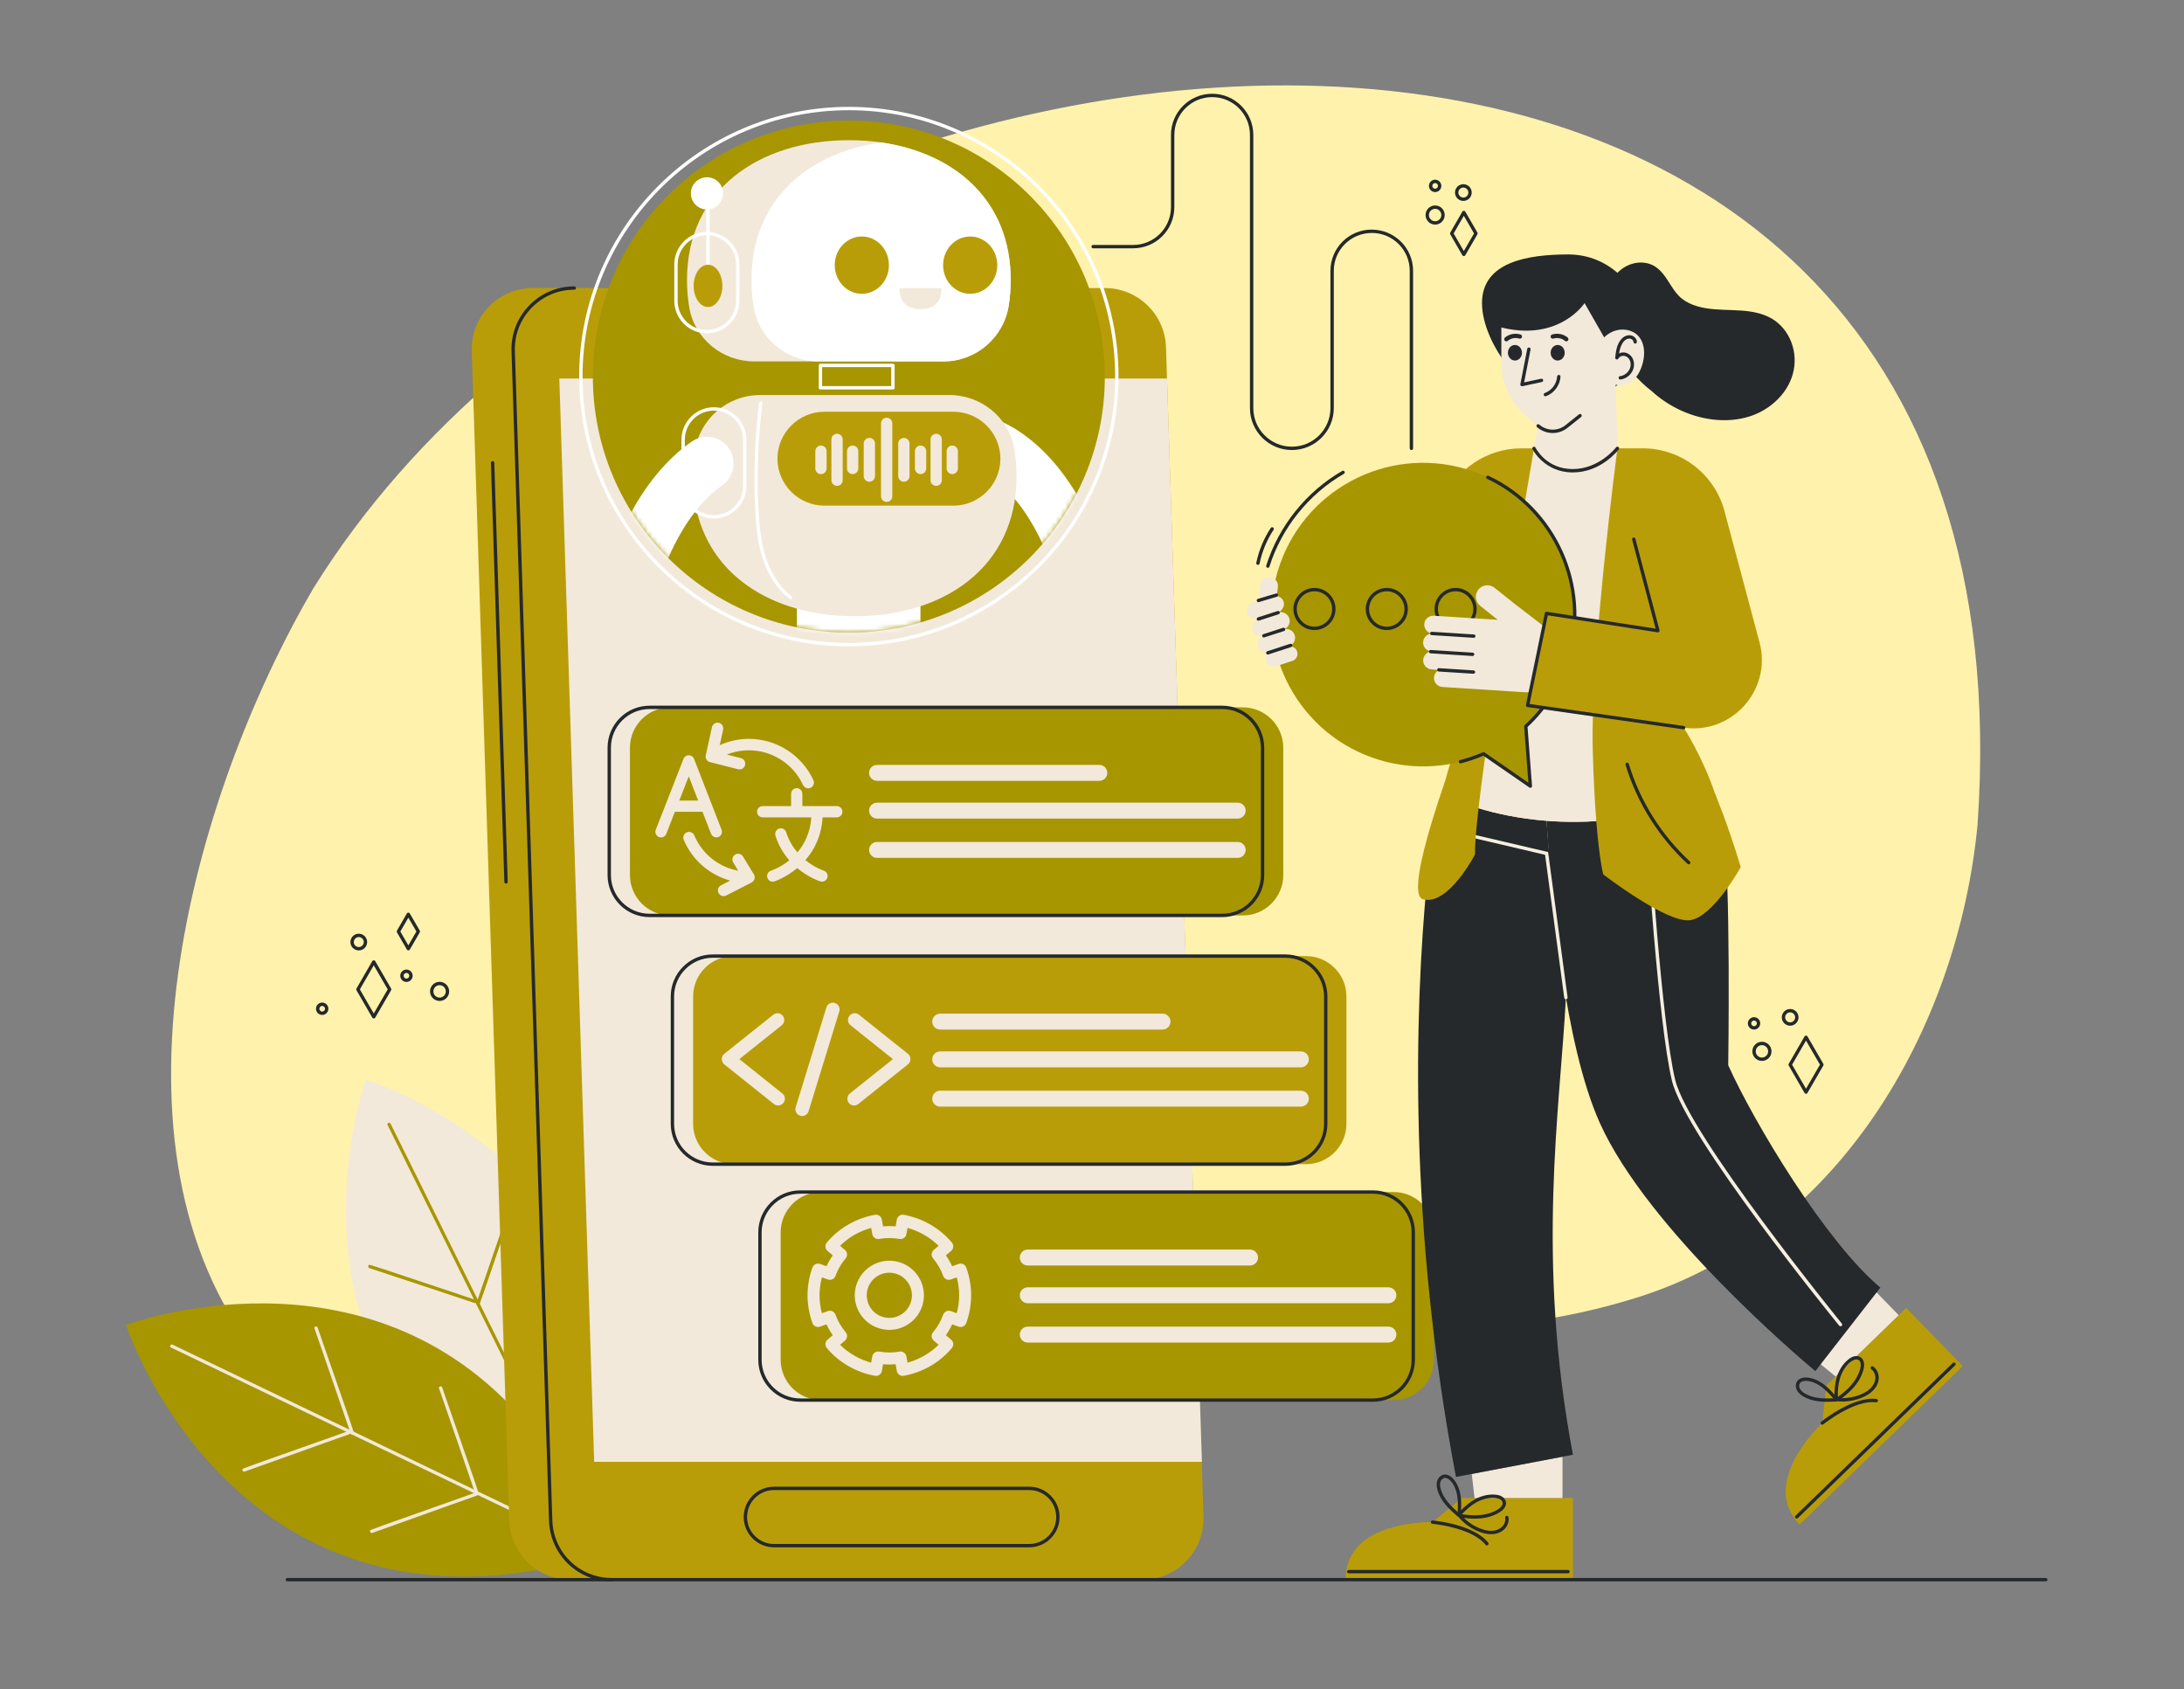
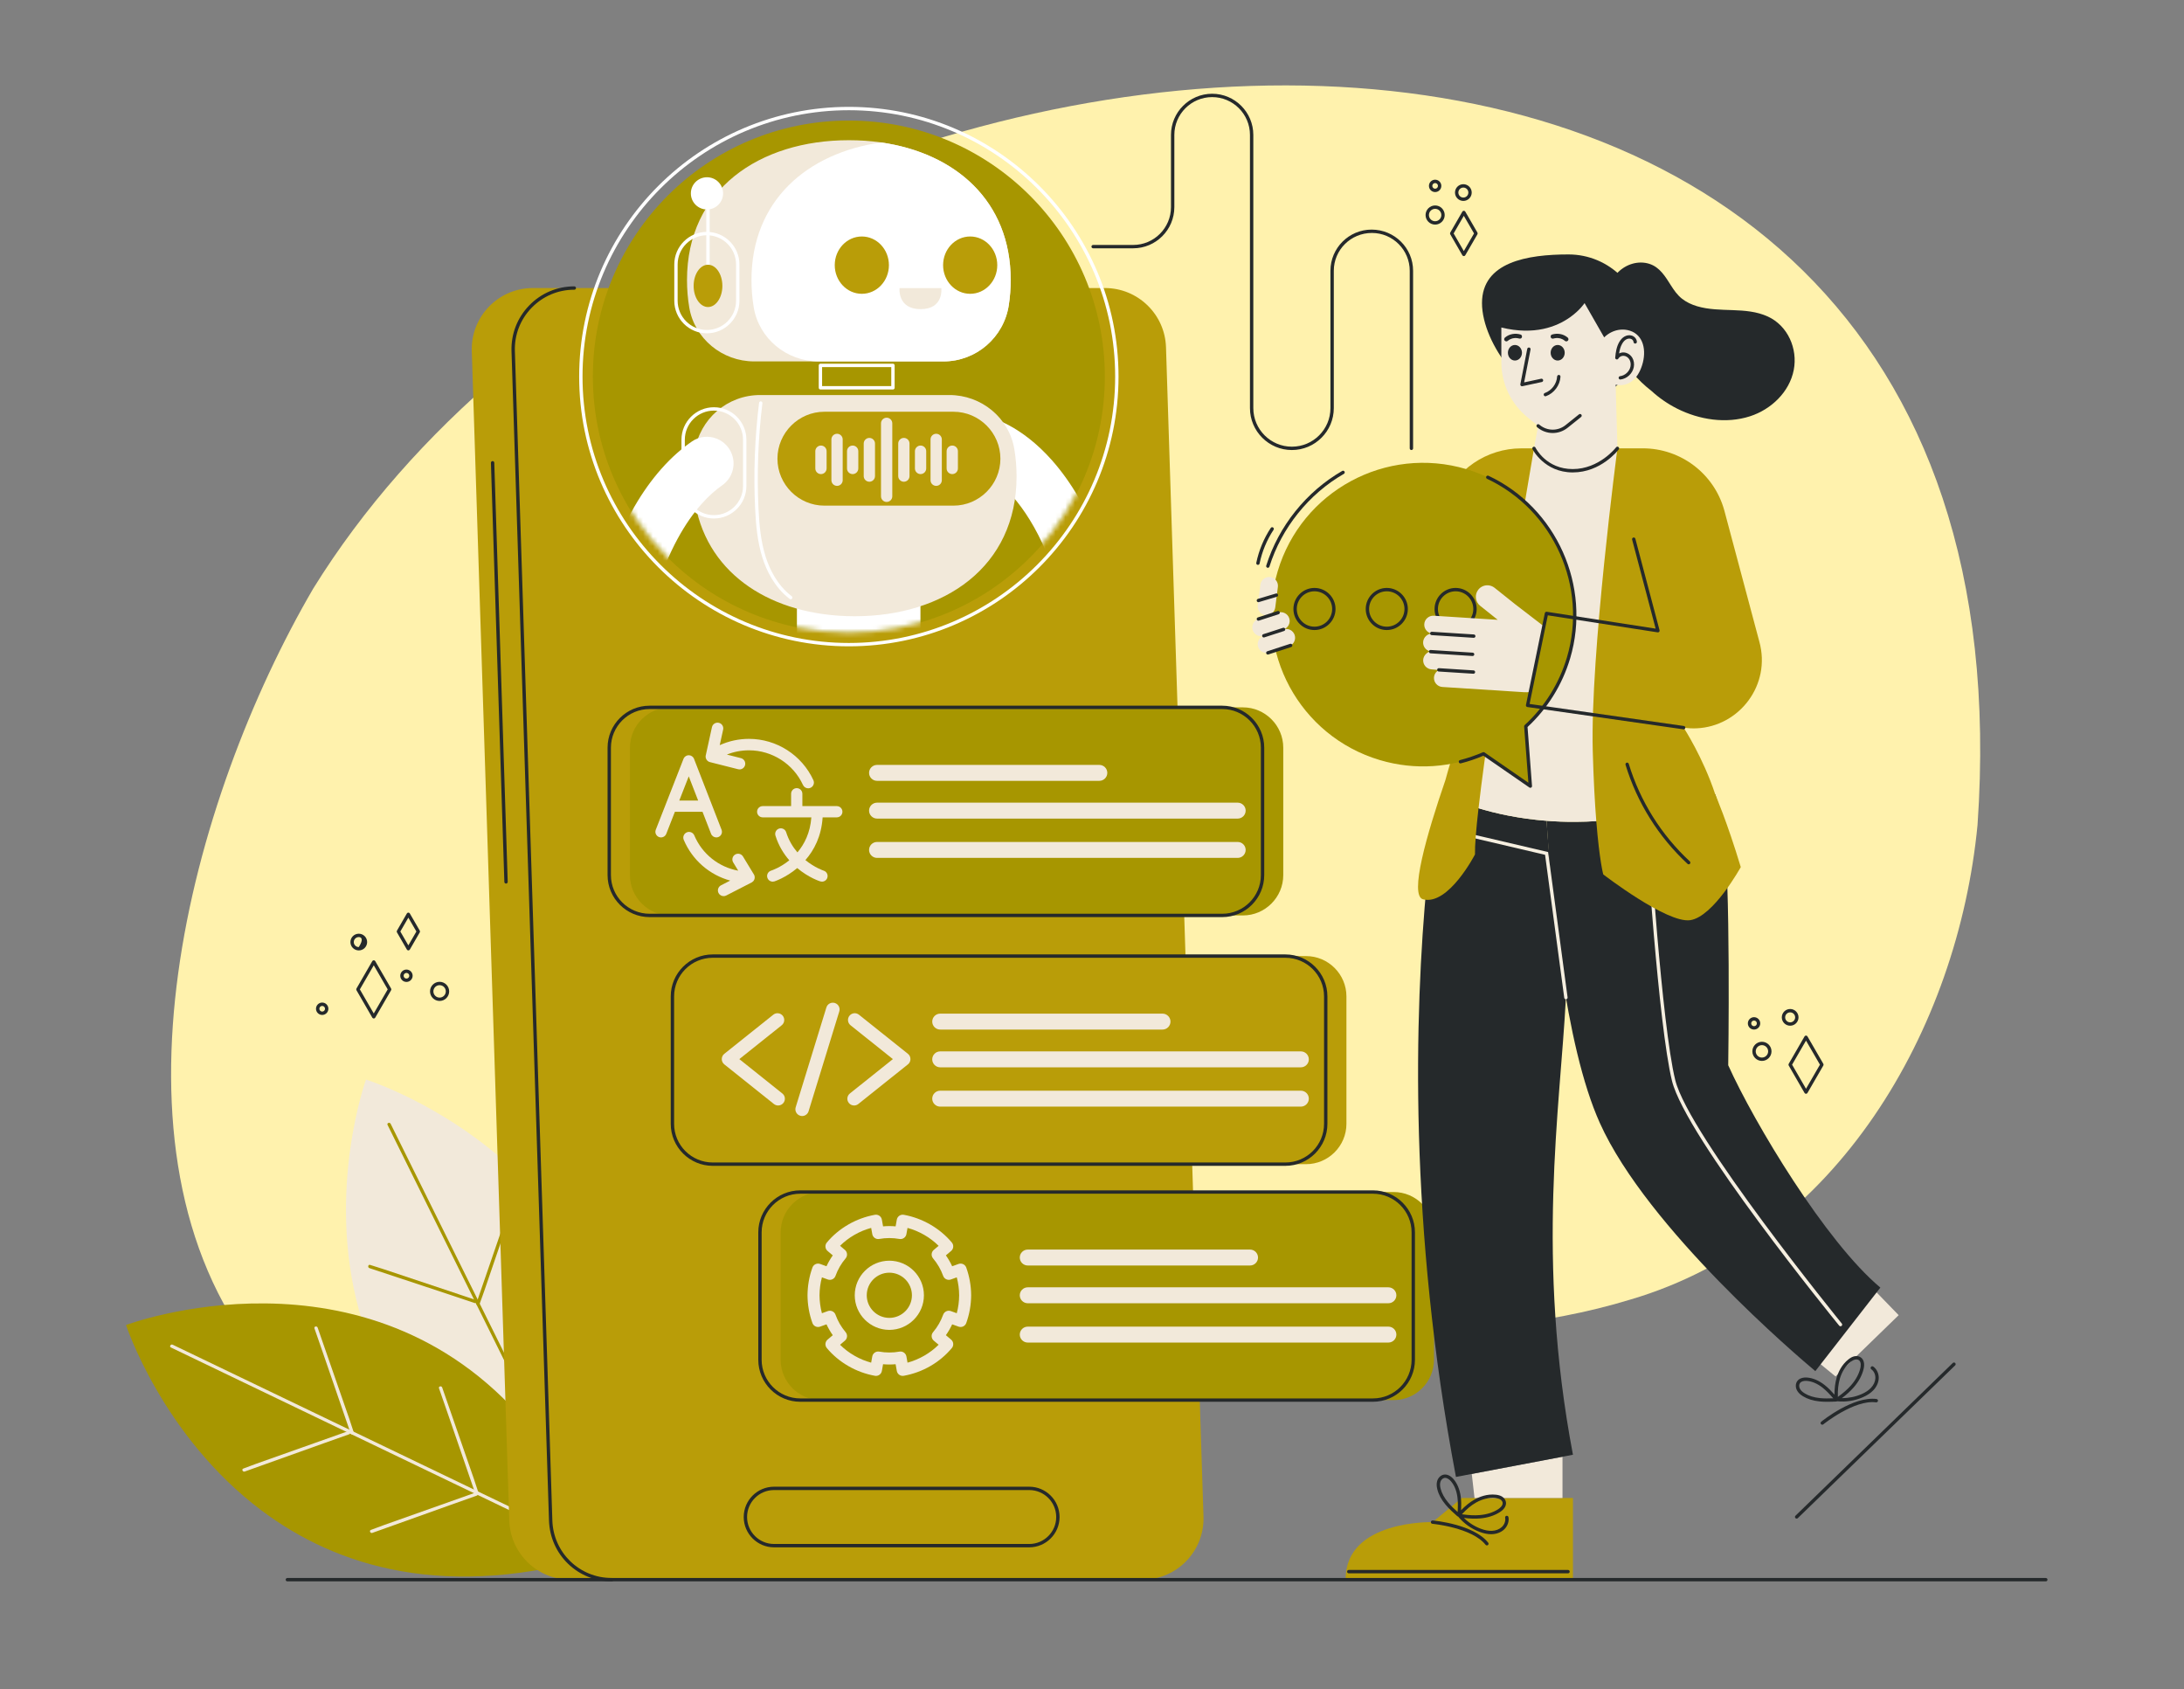
<svg xmlns="http://www.w3.org/2000/svg" width="450" height="348" viewBox="0 0 450 348" fill="none">
  <rect x="0" y="0" width="450" height="348" fill="#808080" stroke="none" />
  <path d="M407.458 169.936C403.391 212.114 378.472 255.147 336.018 267.689C299.909 278.748 261.271 271.933 224.695 280.442C170.042 293.623 98.89 329.55 52.989 279.043C19.485 236.579 39.257 164.543 64.556 121.218C146.839 -11.518 421.963 -38.261 407.458 169.936Z" fill="#FFF2AD" />
  <path d="M123.837 320.145C127.211 308.476 128.399 298.084 127.985 288.85C125.731 238.164 75.412 222.394 75.412 222.394C75.412 222.394 67.217 245.04 73.928 269.758C78.957 288.277 92.354 307.959 123.837 320.145Z" fill="#F2E9DA" />
  <path d="M80.489 231.505L123.578 318.486C123.771 318.875 123.134 319.104 122.942 318.716L79.853 231.736C79.66 231.348 80.297 231.118 80.489 231.505Z" fill="#A79600" />
  <path d="M98.162 268.456L103.76 252.181C104.368 250.399 104.976 248.617 105.585 246.834C105.725 246.421 106.341 246.704 106.201 247.113L99.749 266.029C99.141 267.812 99.387 266.952 98.778 268.734C98.637 269.147 98.022 268.864 98.162 268.456Z" fill="#A79600" />
  <path d="M110.8 293.968L116.398 277.694C117.006 275.911 117.614 274.129 118.223 272.347C118.363 271.934 118.979 272.217 118.839 272.626L112.387 291.542C111.779 293.324 112.025 292.465 111.416 294.247C111.276 294.66 110.66 294.377 110.8 293.968Z" fill="#A79600" />
  <path d="M89.062 287.376L105.4 292.782C107.186 293.378 108.973 293.975 110.759 294.571C111.173 294.709 111.321 294.048 110.911 293.911L91.954 287.584C90.167 286.987 90.999 287.313 89.213 286.716C88.8 286.578 88.652 287.239 89.062 287.376Z" fill="#A79600" />
  <path d="M76.111 261.236L92.45 266.642C94.236 267.238 96.023 267.835 97.809 268.431C98.223 268.569 98.37 267.908 97.96 267.771L79.002 261.443C77.216 260.847 78.048 261.172 76.262 260.575C75.85 260.438 75.702 261.099 76.111 261.236Z" fill="#A79600" />
  <path d="M124.291 320.212C119.771 308.937 114.312 300.014 108.304 292.991C75.339 254.422 25.968 272.955 25.968 272.955C25.968 272.955 33.444 295.848 53.944 311.204C69.303 322.707 91.975 329.978 124.291 320.212Z" fill="#A79600" />
  <path d="M35.577 277.013L123.065 319.062C123.456 319.25 123.095 319.823 122.706 319.635L35.218 277.587C34.826 277.398 35.188 276.826 35.577 277.013Z" fill="#F2E9DA" />
  <path d="M72.245 295.266L66.644 278.993C66.026 277.214 65.409 275.434 64.791 273.655C64.648 273.243 65.307 273.087 65.449 273.496L72.002 292.377C72.62 294.156 72.285 293.328 72.902 295.107C73.045 295.518 72.386 295.673 72.245 295.266Z" fill="#F2E9DA" />
  <path d="M97.906 307.6L92.305 291.327C91.688 289.548 91.07 287.768 90.452 285.989C90.309 285.577 90.968 285.421 91.11 285.83L97.663 304.711C98.281 306.49 97.946 305.662 98.564 307.441C98.706 307.852 98.047 308.007 97.906 307.6Z" fill="#F2E9DA" />
  <path d="M76.715 315.78L92.921 309.988C94.696 309.359 96.471 308.729 98.246 308.1C98.657 307.955 98.367 307.343 97.96 307.487L79.122 314.164C77.347 314.793 78.204 314.537 76.428 315.166C76.017 315.312 76.308 315.924 76.715 315.78Z" fill="#F2E9DA" />
  <path d="M50.421 303.142L66.627 297.35C68.402 296.721 70.177 296.092 71.952 295.462C72.363 295.317 72.073 294.705 71.666 294.849L52.828 301.526C51.053 302.156 51.91 301.899 50.135 302.529C49.724 302.675 50.014 303.287 50.421 303.142Z" fill="#F2E9DA" />
  <path d="M235.379 325.42H117.524C110.723 325.42 105.15 320.022 104.932 313.225L97.208 72.338C96.981 65.225 102.684 59.336 109.801 59.336H227.655C234.455 59.336 240.029 64.733 240.247 71.531L247.971 312.417C248.199 319.529 242.495 325.42 235.379 325.42Z" fill="#B99D08" />
  <path d="M126.055 325.766C119.026 325.766 113.342 320.262 113.117 313.235L105.394 72.35C105.281 68.816 106.573 65.469 109.033 62.929C111.493 60.389 114.796 58.99 118.332 58.99C118.523 58.99 118.678 59.145 118.678 59.336C118.678 59.528 118.523 59.682 118.332 59.682C114.985 59.682 111.859 61.007 109.531 63.411C107.202 65.816 105.979 68.982 106.086 72.328L113.809 313.214C114.022 319.864 119.401 325.074 126.055 325.074C126.246 325.074 126.401 325.229 126.401 325.42C126.401 325.611 126.246 325.766 126.055 325.766Z" fill="#25292B" />
-   <path d="M247.645 301.145H122.428L115.244 77.977H240.461L247.645 301.145Z" fill="#F2E9DA" />
  <path d="M212.073 318.756H159.484C156.041 318.756 153.239 315.954 153.239 312.511C153.239 309.067 156.041 306.266 159.484 306.266H212.073C215.517 306.266 218.318 309.067 218.318 312.511C218.319 315.954 215.517 318.756 212.073 318.756ZM159.484 306.958C156.422 306.958 153.931 309.449 153.931 312.511C153.931 315.573 156.422 318.064 159.484 318.064H212.073C215.135 318.064 217.626 315.572 217.626 312.511C217.626 309.45 215.135 306.958 212.073 306.958H159.484Z" fill="#25292B" />
  <path d="M216.426 73.362H144.473C143.425 73.362 142.573 72.511 142.573 71.463C142.573 70.416 143.425 69.564 144.473 69.564H216.426C217.473 69.564 218.326 70.416 218.326 71.463C218.326 72.511 217.473 73.362 216.426 73.362ZM144.473 70.256C143.808 70.256 143.266 70.797 143.266 71.463C143.266 72.129 143.807 72.67 144.473 72.67H216.426C217.091 72.67 217.633 72.129 217.633 71.463C217.633 70.798 217.092 70.256 216.426 70.256H144.473Z" fill="#25292B" />
  <path d="M104.264 182.019C104.078 182.019 103.924 181.871 103.919 181.684L101.151 95.349C101.145 95.158 101.295 94.998 101.485 94.992C101.666 94.972 101.836 95.135 101.843 95.326L104.611 181.662C104.617 181.852 104.467 182.013 104.276 182.019C104.273 182.019 104.269 182.019 104.264 182.019Z" fill="#25292B" />
  <path d="M256.1 188.583H138.104C133.535 188.583 129.796 184.844 129.796 180.275V154.027C129.796 149.458 133.535 145.72 138.104 145.72H256.1C260.669 145.72 264.407 149.458 264.407 154.027V180.275C264.407 184.844 260.669 188.583 256.1 188.583Z" fill="#A79600" />
  <path d="M173.578 167.219C173.578 167.86 173.058 168.38 172.418 168.38H169.499C169.244 172.301 167.727 175.154 165.95 177.182C167.871 178.75 169.68 179.349 169.713 179.358C170.321 179.549 170.664 180.203 170.469 180.811C170.316 181.307 169.856 181.623 169.365 181.623C169.248 181.623 169.133 181.604 169.016 181.571C168.854 181.52 166.594 180.792 164.265 178.824C161.899 180.815 159.616 181.553 159.564 181.571C159.448 181.604 159.332 181.623 159.216 181.623C158.725 181.623 158.265 181.307 158.112 180.811C157.917 180.198 158.26 179.549 158.868 179.358C159.026 179.307 160.77 178.727 162.631 177.224C161.481 175.91 160.441 174.245 159.778 172.148C159.582 171.535 159.922 170.886 160.529 170.69C160.646 170.653 160.766 170.635 160.882 170.635C161.373 170.635 161.828 170.951 161.986 171.447C162.524 173.141 163.369 174.505 164.306 175.595C165.726 173.92 166.937 171.581 167.174 168.38H157.151C156.511 168.38 155.991 167.86 155.991 167.22C155.991 166.58 156.511 166.06 157.151 166.06H163.002V163.522C163.002 162.881 163.522 162.361 164.163 162.361C164.803 162.361 165.323 162.881 165.323 163.522V166.06H172.418C173.058 166.06 173.578 166.579 173.578 167.219Z" fill="#F2E9DA" />
  <path d="M148.674 170.929L146.609 165.616L142.998 156.322C142.827 155.877 142.395 155.584 141.922 155.58C141.917 155.58 141.917 155.58 141.917 155.58C141.439 155.58 141.012 155.872 140.835 156.318L137.197 165.621C137.179 165.654 137.17 165.691 137.156 165.728L135.119 170.929C134.887 171.523 135.179 172.196 135.778 172.433C136.372 172.665 137.045 172.373 137.282 171.774L139.059 167.231H144.748L146.511 171.769C146.692 172.229 147.128 172.511 147.592 172.511C147.732 172.511 147.876 172.488 148.015 172.432C148.614 172.201 148.906 171.528 148.674 170.929ZM139.964 164.911L141.913 159.932L143.848 164.911H139.964Z" fill="#F2E9DA" />
  <path d="M155.504 180.741C155.505 180.818 155.497 180.894 155.482 180.968C155.478 180.989 155.473 181.011 155.469 181.032C155.46 181.058 155.453 181.083 155.445 181.112C155.437 181.135 155.43 181.159 155.419 181.18C155.377 181.29 155.316 181.393 155.242 181.487C155.228 181.504 155.214 181.522 155.197 181.538C155.124 181.62 155.036 181.693 154.937 181.753C154.911 181.768 154.886 181.783 154.86 181.796L149.637 184.478C149.466 184.566 149.281 184.607 149.101 184.607C148.673 184.607 148.259 184.373 148.051 183.968C147.753 183.387 147.982 182.677 148.561 182.379L150.456 181.405C146.213 180.243 142.654 177.203 140.881 173.013C140.628 172.415 140.909 171.723 141.509 171.469C142.107 171.214 142.799 171.495 143.055 172.095C144.68 175.94 148.102 178.631 152.105 179.364L151.072 177.661C150.733 177.104 150.911 176.379 151.468 176.041C152.024 175.704 152.751 175.88 153.087 176.437L155.306 180.093L155.332 180.134C155.347 180.157 155.359 180.181 155.372 180.206C155.398 180.255 155.419 180.305 155.437 180.357C155.445 180.382 155.454 180.408 155.46 180.433C155.464 180.444 155.469 180.457 155.471 180.468C155.475 180.483 155.477 180.496 155.479 180.511C155.496 180.587 155.503 180.665 155.504 180.741Z" fill="#F2E9DA" />
  <path d="M167.013 162.286C166.854 162.361 166.687 162.396 166.522 162.396C166.076 162.396 165.65 162.14 165.45 161.707C163.462 157.37 159.094 154.568 154.323 154.568C152.741 154.568 151.202 154.865 149.765 155.445L152.666 156.178C153.297 156.339 153.68 156.98 153.52 157.61C153.385 158.144 152.906 158.502 152.379 158.502C152.283 158.502 152.186 158.489 152.087 158.465L146.316 157.007L146.281 156.999C146.277 156.999 146.275 156.997 146.27 156.995C146.244 156.991 146.221 156.982 146.195 156.973C146.07 156.933 145.959 156.872 145.859 156.796C145.839 156.78 145.82 156.764 145.8 156.748C145.781 156.731 145.764 156.717 145.747 156.699C145.694 156.648 145.646 156.592 145.606 156.532C145.593 156.512 145.578 156.491 145.567 156.472C145.499 156.362 145.449 156.244 145.421 156.118C145.415 156.096 145.41 156.073 145.408 156.051C145.402 156.022 145.398 155.991 145.395 155.961C145.393 155.925 145.391 155.889 145.391 155.852C145.391 155.817 145.393 155.783 145.395 155.749C145.397 155.736 145.397 155.725 145.399 155.712C145.403 155.677 145.409 155.644 145.416 155.609C145.42 155.594 145.422 155.581 145.427 155.566L146.694 149.796C146.835 149.159 147.464 148.759 148.101 148.898C148.736 149.037 149.139 149.665 149 150.302L148.294 153.508C150.174 152.652 152.218 152.208 154.323 152.208C160.014 152.208 165.222 155.551 167.594 160.722C167.866 161.315 167.604 162.016 167.013 162.286Z" fill="#F2E9DA" />
  <path d="M226.515 160.855H180.707C179.805 160.855 179.066 160.116 179.066 159.214C179.066 158.311 179.805 157.573 180.707 157.573H226.515C227.417 157.573 228.155 158.312 228.155 159.214C228.155 160.117 227.417 160.855 226.515 160.855Z" fill="#F2E9DA" />
  <path d="M255.02 168.632H180.707C179.805 168.632 179.066 167.894 179.066 166.991C179.066 166.089 179.805 165.351 180.707 165.351H255.02C255.923 165.351 256.661 166.089 256.661 166.991C256.661 167.894 255.923 168.632 255.02 168.632Z" fill="#F2E9DA" />
  <path d="M255.02 176.729H180.707C179.805 176.729 179.066 175.99 179.066 175.088C179.066 174.185 179.805 173.447 180.707 173.447H255.02C255.923 173.447 256.661 174.186 256.661 175.088C256.661 175.99 255.923 176.729 255.02 176.729Z" fill="#F2E9DA" />
  <path d="M251.834 188.928H133.839C129.067 188.928 125.185 185.047 125.185 180.275V154.028C125.185 149.256 129.067 145.374 133.839 145.374H251.834C256.607 145.374 260.488 149.256 260.488 154.028V180.275C260.488 185.047 256.606 188.928 251.834 188.928ZM133.839 146.066C129.449 146.066 125.877 149.638 125.877 154.028V180.275C125.877 184.665 129.449 188.236 133.839 188.236H251.834C256.224 188.236 259.796 184.665 259.796 180.275V154.028C259.796 149.638 256.224 146.066 251.834 146.066H133.839Z" fill="#25292B" />
  <path d="M269.116 239.822H151.121C146.551 239.822 142.813 236.083 142.813 231.514V205.267C142.813 200.697 146.551 196.959 151.121 196.959H269.116C273.685 196.959 277.424 200.697 277.424 205.267V231.514C277.424 236.083 273.685 239.822 269.116 239.822Z" fill="#B99D08" />
  <path d="M239.53 212.094H193.722C192.82 212.094 192.082 211.356 192.082 210.453C192.082 209.551 192.82 208.812 193.722 208.812H239.53C240.433 208.812 241.171 209.551 241.171 210.453C241.171 211.355 240.433 212.094 239.53 212.094Z" fill="#F2E9DA" />
  <path d="M268.036 219.871H193.722C192.82 219.871 192.082 219.133 192.082 218.231C192.082 217.329 192.82 216.59 193.722 216.59H268.036C268.939 216.59 269.677 217.329 269.677 218.231C269.677 219.133 268.939 219.871 268.036 219.871Z" fill="#F2E9DA" />
  <path d="M268.036 227.968H193.722C192.82 227.968 192.082 227.23 192.082 226.327C192.082 225.425 192.82 224.687 193.722 224.687H268.036C268.939 224.687 269.677 225.425 269.677 226.327C269.677 227.229 268.939 227.968 268.036 227.968Z" fill="#F2E9DA" />
  <path d="M161.71 226.189C161.753 226.556 161.646 226.919 161.416 227.209C161.151 227.542 160.755 227.734 160.328 227.734C160.017 227.734 159.71 227.627 159.462 227.431L149.237 219.263C148.909 218.998 148.717 218.602 148.717 218.179C148.717 217.753 148.909 217.356 149.237 217.092L159.33 209.034C159.62 208.799 159.983 208.697 160.354 208.736C160.721 208.778 161.053 208.962 161.284 209.252C161.514 209.542 161.621 209.905 161.578 210.272C161.54 210.643 161.356 210.971 161.066 211.206L152.335 218.18L161.198 225.261C161.488 225.49 161.671 225.818 161.71 226.189Z" fill="#F2E9DA" />
  <path d="M187.593 218.179C187.593 218.601 187.405 218.998 187.072 219.262L176.848 227.431C176.605 227.627 176.297 227.733 175.981 227.733C175.555 227.733 175.162 227.542 174.894 227.209C174.663 226.918 174.557 226.556 174.6 226.189C174.643 225.818 174.825 225.49 175.115 225.259L183.975 218.178L175.244 211.204C174.953 210.969 174.774 210.641 174.732 210.27C174.689 209.903 174.796 209.54 175.026 209.25C175.504 208.648 176.382 208.551 176.98 209.033L187.072 217.09C187.405 217.356 187.593 217.752 187.593 218.179Z" fill="#F2E9DA" />
  <path d="M172.83 207.298C173.005 207.626 173.039 208.002 172.928 208.356L166.603 228.924C166.445 229.436 165.997 229.82 165.464 229.893C165.4 229.901 165.336 229.905 165.276 229.905C165.136 229.905 164.999 229.884 164.867 229.841C164.133 229.615 163.72 228.839 163.945 228.105L170.271 207.542C170.382 207.183 170.621 206.894 170.95 206.718C171.278 206.548 171.658 206.509 172.012 206.62C172.365 206.731 172.655 206.97 172.83 207.298Z" fill="#F2E9DA" />
  <path d="M264.851 240.168H146.856C142.083 240.168 138.202 236.286 138.202 231.514V205.267C138.202 200.495 142.083 196.613 146.856 196.613H264.851C269.623 196.613 273.505 200.495 273.505 205.267V231.514C273.505 236.286 269.622 240.168 264.851 240.168ZM146.856 197.306C142.466 197.306 138.894 200.877 138.894 205.267V231.514C138.894 235.904 142.466 239.475 146.856 239.475H264.851C269.241 239.475 272.813 235.904 272.813 231.514V205.267C272.813 200.877 269.241 197.306 264.851 197.306H146.856Z" fill="#25292B" />
  <path d="M287.153 288.424H169.158C164.589 288.424 160.85 284.686 160.85 280.117V253.869C160.85 249.3 164.589 245.562 169.158 245.562H287.153C291.723 245.562 295.461 249.3 295.461 253.869V280.117C295.461 284.686 291.723 288.424 287.153 288.424Z" fill="#A79600" />
  <path d="M257.567 260.698H211.759C210.857 260.698 210.119 259.959 210.119 259.057C210.119 258.155 210.857 257.416 211.759 257.416H257.567C258.47 257.416 259.208 258.154 259.208 259.057C259.208 259.959 258.47 260.698 257.567 260.698Z" fill="#F2E9DA" />
  <path d="M286.073 268.475H211.759C210.857 268.475 210.119 267.736 210.119 266.834C210.119 265.931 210.857 265.193 211.759 265.193H286.073C286.975 265.193 287.714 265.931 287.714 266.834C287.714 267.737 286.976 268.475 286.073 268.475Z" fill="#F2E9DA" />
  <path d="M286.073 276.572H211.759C210.857 276.572 210.119 275.833 210.119 274.931C210.119 274.028 210.857 273.29 211.759 273.29H286.073C286.975 273.29 287.714 274.028 287.714 274.931C287.714 275.833 286.976 276.572 286.073 276.572Z" fill="#F2E9DA" />
  <path d="M180.488 283.439C180.415 283.439 180.341 283.432 180.268 283.418C178.343 283.07 176.51 282.399 174.818 281.423C173.089 280.43 171.59 279.177 170.362 277.701C169.928 277.179 169.995 276.406 170.513 275.968L171.59 275.056C171.088 274.349 170.655 273.601 170.293 272.817L168.978 273.293C168.67 273.404 168.33 273.389 168.033 273.25C167.736 273.111 167.507 272.859 167.396 272.551C166.739 270.736 166.398 268.816 166.383 266.845C166.398 264.854 166.739 262.934 167.396 261.119C167.507 260.81 167.736 260.559 168.033 260.42C168.33 260.281 168.67 260.266 168.978 260.377L170.293 260.853C170.654 260.069 171.088 259.321 171.59 258.612L170.514 257.703C169.995 257.264 169.927 256.49 170.362 255.968C171.586 254.495 173.086 253.241 174.818 252.242C176.514 251.268 178.347 250.598 180.268 250.251C180.591 250.192 180.923 250.265 181.193 250.452C181.463 250.639 181.647 250.926 181.704 251.249L181.951 252.634C182.81 252.555 183.675 252.555 184.535 252.634L184.782 251.249C184.84 250.926 185.023 250.64 185.293 250.452C185.561 250.265 185.894 250.192 186.217 250.25C190.047 250.936 193.658 253.019 196.122 255.966C196.558 256.487 196.491 257.263 195.972 257.702L194.894 258.612C195.395 259.321 195.829 260.07 196.189 260.853L197.508 260.376C197.817 260.265 198.157 260.281 198.454 260.42C198.751 260.559 198.98 260.811 199.091 261.12C199.749 262.948 200.088 264.869 200.1 266.827C200.1 266.831 200.1 266.836 200.1 266.841C200.088 268.799 199.749 270.719 199.091 272.548C198.98 272.857 198.75 273.109 198.454 273.248C198.157 273.388 197.816 273.403 197.508 273.291L196.189 272.815C195.828 273.598 195.395 274.346 194.894 275.053L195.973 275.966C196.491 276.405 196.558 277.181 196.122 277.702C193.625 280.687 190.108 282.717 186.218 283.418C185.894 283.476 185.563 283.403 185.293 283.216C185.024 283.028 184.84 282.741 184.782 282.419L184.535 281.034C183.675 281.112 182.81 281.112 181.95 281.034L181.705 282.417C181.648 282.741 181.464 283.028 181.194 283.216C180.985 283.362 180.739 283.439 180.488 283.439ZM173.089 277.026C173.954 277.89 174.947 278.646 176.052 279.281C177.139 279.908 178.293 280.388 179.497 280.714L179.724 279.438C179.781 279.114 179.965 278.828 180.234 278.64C180.503 278.453 180.835 278.38 181.159 278.437C182.531 278.683 183.955 278.683 185.326 278.437C185.649 278.38 185.981 278.453 186.251 278.639C186.519 278.827 186.703 279.114 186.761 279.436L186.989 280.713C189.4 280.055 191.647 278.761 193.396 277.023L192.396 276.176C191.876 275.735 191.811 274.956 192.252 274.435C193.163 273.357 193.863 272.146 194.333 270.834C194.444 270.526 194.673 270.273 194.97 270.133C195.267 269.993 195.608 269.977 195.917 270.089L197.136 270.529C197.456 269.329 197.621 268.091 197.629 266.834C197.621 265.577 197.455 264.339 197.136 263.139L195.917 263.58C195.608 263.691 195.268 263.675 194.97 263.535C194.673 263.396 194.444 263.144 194.333 262.834C193.864 261.524 193.163 260.311 192.25 259.228C191.811 258.707 191.876 257.928 192.398 257.487L193.395 256.644C191.645 254.904 189.399 253.61 186.989 252.954L186.761 254.232C186.703 254.555 186.52 254.841 186.251 255.029C185.982 255.217 185.649 255.289 185.326 255.231C183.952 254.985 182.527 254.985 181.163 255.231C180.84 255.289 180.507 255.217 180.238 255.029C179.969 254.841 179.785 254.555 179.727 254.232L179.499 252.954C178.295 253.28 177.14 253.759 176.052 254.384C174.947 255.021 173.954 255.778 173.089 256.642L174.09 257.487C174.341 257.699 174.497 258.002 174.524 258.329C174.552 258.655 174.448 258.979 174.236 259.23C173.323 260.31 172.621 261.522 172.151 262.834C172.04 263.144 171.811 263.396 171.514 263.535C171.217 263.675 170.877 263.691 170.568 263.579L169.351 263.139C169.032 264.334 168.866 265.576 168.856 266.843C168.866 268.096 169.032 269.334 169.351 270.528L170.568 270.088C170.877 269.977 171.217 269.993 171.515 270.132C171.812 270.272 172.041 270.524 172.152 270.833C172.623 272.147 173.324 273.358 174.236 274.432C174.448 274.682 174.552 275.006 174.525 275.334C174.498 275.66 174.342 275.964 174.092 276.176L173.089 277.026Z" fill="#F2E9DA" />
  <path d="M183.242 273.96C179.313 273.96 176.116 270.763 176.116 266.834C176.116 262.904 179.313 259.708 183.242 259.708C187.172 259.708 190.368 262.904 190.368 266.834C190.368 270.763 187.171 273.96 183.242 273.96ZM183.242 262.179C180.676 262.179 178.588 264.267 178.588 266.833C178.588 269.4 180.676 271.488 183.242 271.488C185.809 271.488 187.897 269.4 187.897 266.833C187.897 264.267 185.809 262.179 183.242 262.179Z" fill="#F2E9DA" />
  <path d="M282.887 288.77H164.893C160.121 288.77 156.239 284.889 156.239 280.116V253.87C156.239 249.098 160.121 245.216 164.893 245.216H282.888C287.66 245.216 291.542 249.098 291.542 253.87V280.116C291.541 284.889 287.66 288.77 282.887 288.77ZM164.893 245.908C160.503 245.908 156.931 249.48 156.931 253.87V280.116C156.931 284.506 160.503 288.078 164.893 288.078H282.888C287.278 288.078 290.85 284.506 290.85 280.116V253.87C290.85 249.48 287.278 245.908 282.888 245.908H164.893Z" fill="#25292B" />
  <path d="M174.899 130.325C204.029 130.325 227.644 106.71 227.644 77.58C227.644 48.45 204.029 24.835 174.899 24.835C145.769 24.835 122.154 48.45 122.154 77.58C122.154 106.71 145.769 130.325 174.899 130.325Z" fill="#A79600" />
  <path d="M174.899 133.146C144.26 133.146 119.333 108.219 119.333 77.58C119.333 46.94 144.26 22.014 174.899 22.014C205.538 22.014 230.465 46.94 230.465 77.58C230.465 108.219 205.538 133.146 174.899 133.146ZM174.899 22.706C144.642 22.706 120.025 47.322 120.025 77.58C120.025 107.837 144.642 132.453 174.899 132.453C205.156 132.453 229.773 107.837 229.773 77.58C229.773 47.322 205.156 22.706 174.899 22.706Z" fill="white" />
  <mask id="mask0_614_2558" style="mask-type:luminance" maskUnits="userSpaceOnUse" x="122" y="24" width="122" height="107">
    <path d="M243.21 56.916V83.014H227.366C224.648 109.594 202.193 130.327 174.901 130.327C145.767 130.327 122.153 106.713 122.153 77.578C122.153 48.449 145.767 24.835 174.901 24.835C196.698 24.835 215.405 38.056 223.438 56.916H243.21Z" fill="white" />
  </mask>
  <g mask="url(#mask0_614_2558)">
    <path d="M227.014 142.235C224.305 142.235 221.952 140.225 221.592 137.467C216.866 101.24 201.258 96.596 201.101 96.554C201.189 96.578 201.235 96.585 201.235 96.585L203.545 85.881C204.217 86.026 210.299 87.51 216.786 94.856C224.798 103.93 230.068 117.789 232.45 136.05C232.841 139.049 230.727 141.797 227.728 142.188C227.489 142.219 227.25 142.235 227.014 142.235Z" fill="white" />
  </g>
  <mask id="mask1_614_2558" style="mask-type:luminance" maskUnits="userSpaceOnUse" x="122" y="24" width="122" height="107">
    <path d="M243.21 56.916V83.014H227.366C224.648 109.594 202.193 130.327 174.901 130.327C145.767 130.327 122.153 106.713 122.153 77.578C122.153 48.449 145.767 24.835 174.901 24.835C196.698 24.835 215.405 38.056 223.438 56.916H243.21Z" fill="white" />
  </mask>
  <g mask="url(#mask1_614_2558)">
    <path d="M189.654 120.431H164.199V139.111H189.654V120.431Z" fill="white" />
  </g>
  <mask id="mask2_614_2558" style="mask-type:luminance" maskUnits="userSpaceOnUse" x="122" y="24" width="122" height="107">
    <path d="M243.21 56.916V83.014H227.366C224.648 109.594 202.193 130.327 174.901 130.327C145.767 130.327 122.153 106.713 122.153 77.578C122.153 48.449 145.767 24.835 174.901 24.835C196.698 24.835 215.405 38.056 223.438 56.916H243.21Z" fill="white" />
  </mask>
  <g mask="url(#mask2_614_2558)">
    <path d="M208.247 57.678C208.247 59.435 208.117 61.167 207.858 62.849C206.847 69.514 201.144 74.452 194.404 74.452H155.384C148.813 74.452 143.079 69.773 142.009 63.288C141.705 61.461 141.552 59.589 141.552 57.678C141.552 39.037 156.485 28.882 174.902 28.882C177.177 28.882 179.397 29.036 181.542 29.345C196.773 31.52 208.247 41.336 208.247 57.678Z" fill="#F2E9DA" />
  </g>
  <mask id="mask3_614_2558" style="mask-type:luminance" maskUnits="userSpaceOnUse" x="122" y="24" width="122" height="107">
    <path d="M243.21 56.916V83.014H227.366C224.648 109.594 202.193 130.327 174.901 130.327C145.767 130.327 122.153 106.713 122.153 77.578C122.153 48.449 145.767 24.835 174.901 24.835C196.698 24.835 215.405 38.056 223.438 56.916H243.21Z" fill="white" />
  </mask>
  <g mask="url(#mask3_614_2558)">
    <path d="M208.247 57.677C208.247 59.434 208.117 61.167 207.858 62.849C206.848 69.514 201.144 74.452 194.404 74.452H168.67C162.099 74.452 156.365 69.773 155.295 63.287C154.991 61.46 154.837 59.589 154.837 57.677C154.837 41.341 166.306 31.52 181.542 29.345C196.773 31.52 208.247 41.336 208.247 57.677Z" fill="white" />
  </g>
  <mask id="mask4_614_2558" style="mask-type:luminance" maskUnits="userSpaceOnUse" x="122" y="24" width="122" height="107">
    <path d="M243.21 56.916V83.014H227.366C224.648 109.594 202.193 130.327 174.901 130.327C145.767 130.327 122.153 106.713 122.153 77.578C122.153 48.449 145.767 24.835 174.901 24.835C196.698 24.835 215.405 38.056 223.438 56.916H243.21Z" fill="white" />
  </mask>
  <g mask="url(#mask4_614_2558)">
    <path d="M145.643 68.666C141.942 68.666 138.932 65.655 138.932 61.955V54.482C138.932 50.781 141.943 47.77 145.643 47.77C149.344 47.77 152.355 50.781 152.355 54.482V61.954C152.355 65.655 149.344 68.666 145.643 68.666ZM145.643 48.463C142.324 48.463 139.624 51.163 139.624 54.482V61.954C139.624 65.273 142.324 67.973 145.643 67.973C148.962 67.973 151.662 65.273 151.662 61.954V54.482C151.662 51.163 148.962 48.463 145.643 48.463Z" fill="white" />
  </g>
  <mask id="mask5_614_2558" style="mask-type:luminance" maskUnits="userSpaceOnUse" x="122" y="24" width="122" height="107">
    <path d="M243.21 56.916V83.014H227.366C224.648 109.594 202.193 130.327 174.901 130.327C145.767 130.327 122.153 106.713 122.153 77.578C122.153 48.449 145.767 24.835 174.901 24.835C196.698 24.835 215.405 38.056 223.438 56.916H243.21Z" fill="white" />
  </mask>
  <g mask="url(#mask5_614_2558)">
    <path d="M177.576 60.525C180.658 60.525 183.157 57.882 183.157 54.621C183.157 51.36 180.658 48.717 177.576 48.717C174.493 48.717 171.994 51.36 171.994 54.621C171.994 57.882 174.493 60.525 177.576 60.525Z" fill="#B99D08" />
  </g>
  <mask id="mask6_614_2558" style="mask-type:luminance" maskUnits="userSpaceOnUse" x="122" y="24" width="122" height="107">
    <path d="M243.21 56.916V83.014H227.366C224.648 109.594 202.193 130.327 174.901 130.327C145.767 130.327 122.153 106.713 122.153 77.578C122.153 48.449 145.767 24.835 174.901 24.835C196.698 24.835 215.405 38.056 223.438 56.916H243.21Z" fill="white" />
  </mask>
  <g mask="url(#mask6_614_2558)">
    <path d="M199.9 60.525C202.983 60.525 205.482 57.882 205.482 54.621C205.482 51.36 202.983 48.717 199.9 48.717C196.818 48.717 194.319 51.36 194.319 54.621C194.319 57.882 196.818 60.525 199.9 60.525Z" fill="#B99D08" />
  </g>
  <mask id="mask7_614_2558" style="mask-type:luminance" maskUnits="userSpaceOnUse" x="122" y="24" width="122" height="107">
    <path d="M243.21 56.916V83.014H227.366C224.648 109.594 202.193 130.327 174.901 130.327C145.767 130.327 122.153 106.713 122.153 77.578C122.153 48.449 145.767 24.835 174.901 24.835C196.698 24.835 215.405 38.056 223.438 56.916H243.21Z" fill="white" />
  </mask>
  <g mask="url(#mask7_614_2558)">
    <path d="M183.987 80.232H169.043C168.852 80.232 168.697 80.077 168.697 79.886V75.273C168.697 75.082 168.852 74.927 169.043 74.927H183.987C184.178 74.927 184.333 75.082 184.333 75.273V79.886C184.333 80.077 184.178 80.232 183.987 80.232ZM169.388 79.54H183.64V75.619H169.388V79.54Z" fill="white" />
  </g>
  <mask id="mask8_614_2558" style="mask-type:luminance" maskUnits="userSpaceOnUse" x="122" y="24" width="122" height="107">
    <path d="M243.21 56.916V83.014H227.366C224.648 109.594 202.193 130.327 174.901 130.327C145.767 130.327 122.153 106.713 122.153 77.578C122.153 48.449 145.767 24.835 174.901 24.835C196.698 24.835 215.405 38.056 223.438 56.916H243.21Z" fill="white" />
  </mask>
  <g mask="url(#mask8_614_2558)">
    <path d="M142.763 98.153C142.763 96.395 142.892 94.663 143.151 92.981C144.162 86.316 149.866 81.378 156.605 81.378H195.625C202.196 81.378 207.93 86.057 209 92.543C209.304 94.37 209.458 96.241 209.458 98.153C209.458 116.794 194.524 126.948 176.107 126.948C173.832 126.948 171.612 126.794 169.467 126.485C154.236 124.31 142.763 114.494 142.763 98.153Z" fill="#F2E9DA" />
  </g>
  <mask id="mask9_614_2558" style="mask-type:luminance" maskUnits="userSpaceOnUse" x="122" y="24" width="122" height="107">
    <path d="M243.21 56.916V83.014H227.366C224.648 109.594 202.193 130.327 174.901 130.327C145.767 130.327 122.153 106.713 122.153 77.578C122.153 48.449 145.767 24.835 174.901 24.835C196.698 24.835 215.405 38.056 223.438 56.916H243.21Z" fill="white" />
  </mask>
  <g mask="url(#mask9_614_2558)">
    <path d="M206.126 94.492C206.126 97.15 205.041 99.569 203.284 101.321C201.532 103.074 199.118 104.163 196.455 104.163H169.859C164.538 104.163 160.188 99.808 160.188 94.492C160.188 91.834 161.278 89.415 163.029 87.662C164.782 85.91 167.201 84.82 169.859 84.82H196.455C201.776 84.82 206.126 89.171 206.126 94.492Z" fill="#B99D08" />
  </g>
  <mask id="mask10_614_2558" style="mask-type:luminance" maskUnits="userSpaceOnUse" x="122" y="24" width="122" height="107">
    <path d="M243.21 56.916V83.014H227.366C224.648 109.594 202.193 130.327 174.901 130.327C145.767 130.327 122.153 106.713 122.153 77.578C122.153 48.449 145.767 24.835 174.901 24.835C196.698 24.835 215.405 38.056 223.438 56.916H243.21Z" fill="white" />
  </mask>
  <g mask="url(#mask10_614_2558)">
    <path d="M162.924 123.457C162.852 123.457 162.778 123.434 162.715 123.386C159.528 120.968 157.902 117.441 157.099 114.907C156.046 111.587 155.754 108.107 155.594 104.84C155.237 97.567 155.51 90.214 156.404 82.984C156.427 82.795 156.6 82.66 156.79 82.683C156.98 82.707 157.115 82.879 157.091 83.07C156.202 90.26 155.931 97.573 156.286 104.806C156.444 108.026 156.731 111.453 157.76 114.698C158.532 117.136 160.092 120.525 163.135 122.834C163.287 122.949 163.317 123.166 163.201 123.319C163.132 123.409 163.029 123.457 162.924 123.457Z" fill="white" />
  </g>
  <mask id="mask11_614_2558" style="mask-type:luminance" maskUnits="userSpaceOnUse" x="122" y="24" width="122" height="107">
    <path d="M243.21 56.916V83.014H227.366C224.648 109.594 202.193 130.327 174.901 130.327C145.767 130.327 122.153 106.713 122.153 77.578C122.153 48.449 145.767 24.835 174.901 24.835C196.698 24.835 215.405 38.056 223.438 56.916H243.21Z" fill="white" />
  </mask>
  <g mask="url(#mask11_614_2558)">
    <path d="M147.102 106.812C143.412 106.812 140.411 103.811 140.411 100.122V90.582C140.411 86.894 143.412 83.893 147.102 83.893C150.79 83.893 153.791 86.894 153.791 90.582V100.122C153.792 103.811 150.791 106.812 147.102 106.812ZM147.102 84.584C143.794 84.584 141.103 87.275 141.103 90.582V100.122C141.103 103.429 143.794 106.119 147.102 106.119C150.409 106.119 153.099 103.429 153.099 100.122V90.582C153.1 87.275 150.409 84.584 147.102 84.584Z" fill="white" />
  </g>
  <mask id="mask12_614_2558" style="mask-type:luminance" maskUnits="userSpaceOnUse" x="122" y="24" width="122" height="107">
    <path d="M243.21 56.916V83.014H227.366C224.648 109.594 202.193 130.327 174.901 130.327C145.767 130.327 122.153 106.713 122.153 77.578C122.153 48.449 145.767 24.835 174.901 24.835C196.698 24.835 215.405 38.056 223.438 56.916H243.21Z" fill="white" />
  </mask>
  <g mask="url(#mask12_614_2558)">
    <path d="M189.92 59.349H185.349C185.349 59.349 184.861 63.685 189.685 63.685C194.508 63.685 193.953 59.349 193.953 59.349H189.92Z" fill="#F2E9DA" />
  </g>
  <mask id="mask13_614_2558" style="mask-type:luminance" maskUnits="userSpaceOnUse" x="122" y="24" width="122" height="107">
    <path d="M243.21 56.916V83.014H227.366C224.648 109.594 202.193 130.327 174.901 130.327C145.767 130.327 122.153 106.713 122.153 77.578C122.153 48.449 145.767 24.835 174.901 24.835C196.698 24.835 215.405 38.056 223.438 56.916H243.21Z" fill="white" />
  </mask>
  <g mask="url(#mask13_614_2558)">
    <path d="M126.021 143.986C128.73 143.986 131.084 141.976 131.444 139.218C134.857 113.05 143.949 103.361 148.794 99.982C150.631 98.7 151.507 96.437 151.007 94.254C150.148 90.504 145.776 88.745 142.602 90.919C140.669 92.243 138.484 94.077 136.25 96.607C128.262 105.654 122.999 119.459 120.607 137.639C120.247 140.373 121.893 143.054 124.552 143.786C125.047 143.923 125.539 143.985 126.021 143.986Z" fill="white" />
  </g>
  <mask id="mask14_614_2558" style="mask-type:luminance" maskUnits="userSpaceOnUse" x="122" y="24" width="122" height="107">
    <path d="M243.21 56.916V83.014H227.366C224.648 109.594 202.193 130.327 174.901 130.327C145.767 130.327 122.153 106.713 122.153 77.578C122.153 48.449 145.767 24.835 174.901 24.835C196.698 24.835 215.405 38.056 223.438 56.916H243.21Z" fill="white" />
  </mask>
  <g mask="url(#mask14_614_2558)">
    <path d="M145.876 59.564C145.685 59.564 145.53 59.409 145.53 59.218V39.653C145.53 39.462 145.685 39.307 145.876 39.307C146.067 39.307 146.222 39.462 146.222 39.653V59.218C146.222 59.409 146.068 59.564 145.876 59.564Z" fill="white" />
  </g>
  <mask id="mask15_614_2558" style="mask-type:luminance" maskUnits="userSpaceOnUse" x="122" y="24" width="122" height="107">
    <path d="M243.21 56.916V83.014H227.366C224.648 109.594 202.193 130.327 174.901 130.327C145.767 130.327 122.153 106.713 122.153 77.578C122.153 48.449 145.767 24.835 174.901 24.835C196.698 24.835 215.405 38.056 223.438 56.916H243.21Z" fill="white" />
  </mask>
  <g mask="url(#mask15_614_2558)">
    <path d="M145.88 63.249C147.515 63.249 148.841 61.298 148.841 58.892C148.841 56.485 147.515 54.534 145.88 54.534C144.245 54.534 142.92 56.485 142.92 58.892C142.92 61.298 144.245 63.249 145.88 63.249Z" fill="#B99D08" />
  </g>
  <mask id="mask16_614_2558" style="mask-type:luminance" maskUnits="userSpaceOnUse" x="122" y="24" width="122" height="107">
    <path d="M243.21 56.916V83.014H227.366C224.648 109.594 202.193 130.327 174.901 130.327C145.767 130.327 122.153 106.713 122.153 77.578C122.153 48.449 145.767 24.835 174.901 24.835C196.698 24.835 215.405 38.056 223.438 56.916H243.21Z" fill="white" />
  </mask>
  <g mask="url(#mask16_614_2558)">
    <path d="M145.668 43.156C147.502 43.156 148.989 41.67 148.989 39.836C148.989 38.002 147.502 36.516 145.668 36.516C143.835 36.516 142.348 38.002 142.348 39.836C142.348 41.67 143.835 43.156 145.668 43.156Z" fill="white" />
  </g>
  <mask id="mask17_614_2558" style="mask-type:luminance" maskUnits="userSpaceOnUse" x="122" y="24" width="122" height="107">
    <path d="M243.21 56.916V83.014H227.366C224.648 109.594 202.193 130.327 174.901 130.327C145.767 130.327 122.153 106.713 122.153 77.578C122.153 48.449 145.767 24.835 174.901 24.835C196.698 24.835 215.405 38.056 223.438 56.916H243.21Z" fill="white" />
  </mask>
  <g mask="url(#mask17_614_2558)">
    <path d="M182.689 103.403C182.049 103.403 181.526 102.88 181.526 102.241V87.21C181.526 86.57 182.05 86.048 182.689 86.048C183.328 86.048 183.851 86.571 183.851 87.21V102.241C183.851 102.88 183.328 103.403 182.689 103.403Z" fill="#F2E9DA" />
    <path d="M179.126 99.239C178.487 99.239 177.964 98.715 177.964 98.076V91.373C177.964 90.734 178.487 90.211 179.126 90.211C179.766 90.211 180.289 90.734 180.289 91.373V98.076C180.289 98.715 179.766 99.239 179.126 99.239Z" fill="#F2E9DA" />
    <path d="M172.469 100.092C171.829 100.092 171.306 99.569 171.306 98.93V90.521C171.306 89.881 171.83 89.358 172.469 89.358C173.108 89.358 173.631 89.882 173.631 90.521V98.929C173.631 99.569 173.108 100.092 172.469 100.092Z" fill="#F2E9DA" />
    <path d="M175.684 97.666C175.045 97.666 174.522 97.143 174.522 96.504V92.947C174.522 92.307 175.045 91.784 175.684 91.784C176.324 91.784 176.847 92.308 176.847 92.947V96.504C176.847 97.143 176.324 97.666 175.684 97.666Z" fill="#F2E9DA" />
    <path d="M169.154 97.666C168.514 97.666 167.991 97.143 167.991 96.504V92.947C167.991 92.307 168.515 91.784 169.154 91.784C169.793 91.784 170.316 92.308 170.316 92.947V96.504C170.317 97.143 169.793 97.666 169.154 97.666Z" fill="#F2E9DA" />
    <path d="M186.236 90.211C186.876 90.211 187.399 90.734 187.399 91.373V98.076C187.399 98.716 186.875 99.239 186.236 99.239C185.596 99.239 185.074 98.715 185.074 98.076V91.373C185.074 90.734 185.597 90.211 186.236 90.211Z" fill="#F2E9DA" />
    <path d="M192.895 89.358C193.535 89.358 194.057 89.882 194.057 90.521V98.929C194.057 99.569 193.534 100.091 192.895 100.091C192.255 100.091 191.732 99.568 191.732 98.929V90.521C191.732 89.881 192.255 89.358 192.895 89.358Z" fill="#F2E9DA" />
    <path d="M189.679 91.783C190.318 91.783 190.841 92.307 190.841 92.946V96.503C190.841 97.142 190.318 97.665 189.679 97.665C189.039 97.665 188.516 97.142 188.516 96.503V92.946C188.516 92.307 189.04 91.783 189.679 91.783Z" fill="#F2E9DA" />
    <path d="M196.21 91.783C196.849 91.783 197.372 92.307 197.372 92.946V96.503C197.372 97.142 196.849 97.665 196.21 97.665C195.57 97.665 195.047 97.142 195.047 96.503V92.946C195.047 92.307 195.57 91.783 196.21 91.783Z" fill="#F2E9DA" />
  </g>
-   <path d="M392.757 269.43L376.336 285.37L375.467 293.151C375.467 293.151 362.288 305.287 370.796 314.05L404.403 281.426L392.757 269.43Z" fill="#B99D08" />
  <path d="M385.294 264.833L374.351 280.397L378.205 283.556L391.212 270.929L385.294 264.833Z" fill="#F2E9DA" />
  <path d="M370.186 312.839C370.096 312.839 370.006 312.803 369.939 312.734C369.806 312.597 369.808 312.378 369.946 312.245L402.362 280.777C402.5 280.643 402.719 280.647 402.852 280.783C402.985 280.921 402.982 281.14 402.845 281.273L370.428 312.741C370.36 312.806 370.274 312.839 370.186 312.839Z" fill="#25292B" />
  <path d="M375.467 293.497C375.366 293.497 375.266 293.453 375.197 293.368C375.077 293.219 375.1 293.002 375.249 292.881C375.517 292.665 381.86 287.578 386.645 288.2C386.834 288.225 386.968 288.399 386.944 288.589C386.919 288.778 386.742 288.91 386.555 288.888C382.068 288.297 375.748 293.369 375.684 293.42C375.62 293.472 375.543 293.497 375.467 293.497Z" fill="#25292B" />
  <path d="M376.496 288.774C375.962 288.774 375.425 288.754 374.891 288.698C373.556 288.558 372.41 288.197 371.483 287.627C370.886 287.259 370.48 286.855 370.243 286.39C369.922 285.766 369.946 285.034 370.305 284.526C370.696 283.972 371.457 283.7 372.385 283.781C373.568 283.882 374.801 284.413 375.951 285.316C376.703 285.906 377.36 286.596 377.982 287.297C377.983 285.976 378.131 284.827 378.431 283.807C378.759 282.692 379.452 281.128 380.893 280.008C381.301 279.691 381.662 279.502 382.03 279.412C382.535 279.287 383.04 279.368 383.413 279.634C384.033 280.073 384.241 280.944 383.982 282.023C383.666 283.341 382.978 284.617 381.936 285.814C381.288 286.558 380.503 287.273 379.504 288.027C380.895 288.015 382.265 287.761 383.538 287.207C384.369 286.844 385.005 286.425 385.481 285.926C386.04 285.339 386.37 284.636 386.409 283.944C386.451 283.198 386.124 282.468 385.577 282.083C385.42 281.973 385.383 281.757 385.493 281.601C385.603 281.444 385.82 281.407 385.975 281.517C386.713 282.036 387.155 283.004 387.1 283.983C387.053 284.838 386.654 285.699 385.982 286.405C385.441 286.971 384.733 287.441 383.816 287.841C382.163 288.562 380.345 288.847 378.555 288.666C378.507 288.697 378.449 288.715 378.387 288.718C377.765 288.746 377.132 288.774 376.496 288.774ZM372.074 284.46C371.697 284.46 371.146 284.534 370.87 284.926C370.661 285.221 370.657 285.682 370.858 286.074C371.037 286.423 371.36 286.738 371.846 287.038C372.683 287.553 373.733 287.881 374.963 288.01C375.872 288.106 376.807 288.09 377.725 288.054C377.046 287.274 376.335 286.497 375.524 285.86C374.48 285.04 373.374 284.56 372.325 284.47C372.259 284.465 372.173 284.46 372.074 284.46ZM382.49 280.047C382.393 280.047 382.294 280.059 382.194 280.084C381.924 280.15 381.646 280.3 381.317 280.554C380.306 281.34 379.517 282.564 379.094 284.001C378.773 285.094 378.639 286.302 378.679 287.773C379.837 286.936 380.712 286.163 381.412 285.359C382.379 284.247 383.017 283.07 383.307 281.861C383.378 281.569 383.563 280.588 383.011 280.198C382.873 280.099 382.688 280.047 382.49 280.047Z" fill="#25292B" />
  <path d="M324.096 308.586H301.21L295.166 313.563C295.166 313.563 277.258 313.091 277.258 325.305H324.096V308.586Z" fill="#B99D08" />
  <path d="M321.942 300.09L303.25 303.635L303.815 308.586H321.942V300.09Z" fill="#F2E9DA" />
  <path d="M323.084 324.109H277.905C277.714 324.109 277.559 323.954 277.559 323.763C277.559 323.572 277.714 323.417 277.905 323.417H323.084C323.275 323.417 323.43 323.572 323.43 323.763C323.43 323.954 323.275 324.109 323.084 324.109Z" fill="#25292B" />
  <path d="M306.364 318.359C306.262 318.359 306.161 318.314 306.092 318.229C303.284 314.683 295.215 313.916 295.134 313.909C294.944 313.891 294.803 313.723 294.821 313.533C294.838 313.342 295.008 313.203 295.197 313.219C295.54 313.25 303.642 314.02 306.634 317.799C306.753 317.949 306.728 318.166 306.578 318.285C306.515 318.334 306.44 318.359 306.364 318.359Z" fill="#25292B" />
  <path d="M307.223 316.051C306.493 316.051 305.716 315.892 304.855 315.569C303.145 314.927 301.625 313.845 300.457 312.439C300.436 312.413 300.418 312.384 300.405 312.354C300.405 312.353 300.405 312.352 300.404 312.351L300.346 312.415C299.492 311.655 298.607 310.87 297.855 309.969C296.995 308.938 296.423 307.88 296.155 306.826C295.983 306.149 295.974 305.575 296.126 305.076C296.333 304.403 296.86 303.895 297.47 303.781C298.136 303.652 298.869 303.989 299.481 304.694C300.26 305.593 300.776 306.833 300.971 308.28C301.1 309.224 301.091 310.177 301.048 311.115C301.971 310.162 302.86 309.456 303.8 308.925C304.813 308.353 306.401 307.713 308.213 307.914C308.725 307.971 309.117 308.086 309.444 308.277C309.892 308.54 310.199 308.949 310.283 309.399C310.422 310.147 309.964 310.916 309.027 311.51C307.88 312.237 306.498 312.674 304.918 312.805C303.933 312.887 302.873 312.854 301.632 312.699C302.615 313.673 303.798 314.434 305.098 314.922C305.945 315.24 306.689 315.379 307.384 315.356C308.194 315.325 308.921 315.05 309.43 314.58C309.979 314.074 310.253 313.322 310.129 312.665C310.093 312.477 310.217 312.296 310.404 312.26C310.588 312.226 310.773 312.347 310.809 312.536C310.977 313.422 310.62 314.424 309.899 315.089C309.269 315.67 308.384 316.01 307.41 316.049C307.348 316.049 307.285 316.051 307.223 316.051ZM301.218 311.943C302.63 312.149 303.797 312.203 304.861 312.114C306.329 311.991 307.606 311.591 308.657 310.925C308.91 310.764 309.727 310.189 309.603 309.525C309.557 309.276 309.367 309.033 309.096 308.874C308.855 308.733 308.551 308.646 308.138 308.601C306.866 308.456 305.447 308.788 304.142 309.526C303.151 310.085 302.214 310.86 301.218 311.943ZM297.756 304.445C297.704 304.445 297.651 304.45 297.597 304.46C297.243 304.527 296.918 304.855 296.789 305.278C296.674 305.653 296.686 306.104 296.826 306.655C297.069 307.608 297.593 308.574 298.387 309.525C298.972 310.226 299.653 310.866 300.337 311.479C300.393 310.446 300.425 309.392 300.286 308.373C300.108 307.059 299.649 305.944 298.958 305.148C298.766 304.925 298.288 304.445 297.756 304.445Z" fill="#25292B" />
  <path d="M387.437 265.251L374.038 282.457C370.528 279.518 339.445 253.127 329.643 231.352C325.992 223.243 323.484 211.594 321.765 199.975C320.072 188.51 319.15 177.07 318.664 169.089C320.562 169.238 322.571 169.319 324.678 169.302C330.688 169.272 337.505 168.496 344.931 166.448C345.784 166.214 346.646 165.962 347.516 165.693C347.947 165.561 348.382 165.42 348.817 165.279C350.327 164.784 351.858 164.239 353.415 163.633C354.11 165.749 354.695 167.979 355.049 170.227C356.67 180.558 356.09 219.447 356.09 219.447C361.429 231.301 376.133 255.786 387.437 265.251Z" fill="#25292B" />
  <path d="M324.096 299.681L299.99 304.253C290.213 252.692 291.438 208.676 294.001 181.611V181.599C294.684 174.748 295.814 168.695 297.081 163.556C297.11 163.573 297.272 163.662 297.562 163.808C298.522 164.281 300.894 165.365 304.447 166.448C308.047 167.544 312.858 168.637 318.664 169.089C319.15 177.07 320.953 194.043 322.648 205.508C321.461 228.358 316.417 259.176 324.096 299.681Z" fill="#25292B" />
  <path d="M322.646 205.854C322.476 205.854 322.327 205.728 322.304 205.554L318.352 176.092L302.9 172.471C302.714 172.427 302.598 172.241 302.643 172.055C302.686 171.869 302.871 171.753 303.059 171.796L318.976 175.526L319.007 175.763L322.99 205.461C323.016 205.65 322.883 205.825 322.693 205.85C322.677 205.854 322.662 205.854 322.646 205.854Z" fill="#F6EFE0" />
  <path d="M379.224 273.218C379.124 273.218 379.024 273.174 378.955 273.09C377.666 271.508 347.332 234.216 344.5 222.653C341.68 211.136 339.158 171.418 339.133 171.018C339.12 170.828 339.265 170.663 339.457 170.651C339.661 170.647 339.812 170.785 339.823 170.975C339.848 171.375 342.366 211.031 345.172 222.489C347.968 233.901 379.177 272.267 379.492 272.653C379.613 272.802 379.591 273.02 379.443 273.141C379.379 273.192 379.301 273.218 379.224 273.218Z" fill="#F6EFE0" />
  <path d="M328.178 154.674C328.344 160.744 328.613 165.492 328.908 169.155C327.457 169.249 326.046 169.296 324.676 169.301C322.569 169.318 320.56 169.237 318.662 169.087C312.964 168.644 308.22 167.582 304.642 166.506C307.235 143.703 315.864 93.566 316.069 92.381C316.069 92.377 316.069 92.377 316.069 92.373L316.073 92.365L333.263 92.36C333.263 92.36 327.641 135.019 328.178 154.674Z" fill="#F2E9DA" />
  <path d="M346.907 149.901C346.907 149.901 350.896 156.018 353.412 163.632C353.412 163.632 355.869 169.305 358.676 178.625C358.676 178.625 353.024 188.875 348.243 189.561C343.457 190.244 330.341 180.13 330.341 180.13C330.341 180.13 329.564 177.357 328.907 169.155C328.613 165.491 328.345 160.743 328.178 154.674C327.641 135.019 333.262 92.359 333.262 92.359H338.492C346.311 92.359 353.174 97.572 355.272 105.109L362.493 132.152C364.98 141.08 358.377 149.653 349.569 150.037C348.703 150.072 347.812 150.029 346.907 149.901Z" fill="#B99D08" />
  <path d="M347.948 178.053C347.864 178.053 347.779 178.022 347.713 177.961C341.728 172.413 337.309 165.355 334.932 157.549C334.877 157.366 334.979 157.173 335.163 157.117C335.348 157.061 335.539 157.165 335.595 157.347C337.935 165.037 342.288 171.989 348.183 177.453C348.323 177.583 348.332 177.802 348.202 177.942C348.134 178.015 348.041 178.053 347.948 178.053Z" fill="#25292B" />
  <path d="M316.072 92.364L316.068 92.372C316.068 92.376 316.068 92.376 316.068 92.381C315.863 93.567 307.234 143.703 304.641 166.506C304.146 170.836 303.873 174.18 303.911 176.018C303.911 176.018 298.46 186.601 293.222 185.266C290.321 184.528 293.977 171.864 297.816 160.705C297.816 160.697 297.82 160.693 297.82 160.688C298.562 157.945 299.334 155.509 300.064 153.398C302.154 147.396 303.954 144.014 304.125 143.702C304.129 143.689 304.133 143.681 304.133 143.681L302.862 134.122H285.165L297.249 103.406C299.868 96.743 306.3 92.363 313.458 92.363H316.072V92.364Z" fill="#B99D08" />
  <path d="M369.597 76.188C368.719 80.765 364.931 84.344 360.602 85.747C355.662 87.351 350.13 86.477 345.553 84.173C343.629 83.204 341.846 81.972 340.264 80.522C338.878 79.451 337.598 78.236 336.463 76.888C334.872 74.993 333.567 72.861 332.594 70.588C331.532 68.097 330.773 65.354 330.832 62.628C330.888 60.236 331.677 57.783 333.408 56.064C335.068 54.417 337.555 53.632 339.828 54.349C342.008 55.036 343.164 57.027 344.32 58.845C344.938 59.817 345.604 60.764 346.512 61.493C347.442 62.24 348.547 62.752 349.69 63.089C354.429 64.492 359.663 63.11 364.244 65.204C368.36 67.086 370.437 71.825 369.597 76.188Z" fill="#25292B" />
  <path d="M338.51 67.751C338.51 76.221 331.644 83.087 323.174 83.087C314.704 83.087 305.356 70.913 305.356 62.443C305.356 53.973 314.703 52.415 323.174 52.415C331.644 52.415 338.51 59.281 338.51 67.751Z" fill="#25292B" />
  <path d="M338.344 75.248C337.444 78.081 335.546 79.77 332.901 79.258L333.264 92.361L330.444 94.728C325.94 98.512 319.124 97.39 316.07 92.366L316.923 87.729L314.841 86.061C311.365 83.272 309.343 79.066 309.343 74.609V67.464C316.159 69.14 320.77 67.285 323.478 65.37C325.53 63.923 326.49 62.443 326.49 62.443L327.684 64.529L330.516 69.477V69.511L330.529 69.498C331.454 68.59 332.64 68.022 333.882 67.911C334.525 67.852 335.182 67.919 335.827 68.124C338.634 69.016 339.309 72.215 338.344 75.248Z" fill="#F2E9DA" />
  <path d="M319.932 89.204C318.846 89.204 317.758 88.841 316.85 88.113L316.706 87.996C316.557 87.876 316.535 87.658 316.656 87.509C316.777 87.361 316.995 87.339 317.142 87.459L317.284 87.575C318.844 88.823 321.021 88.823 322.578 87.573L325.343 85.358C325.492 85.239 325.709 85.262 325.83 85.412C325.949 85.561 325.925 85.779 325.776 85.898L323.012 88.113C322.106 88.84 321.019 89.204 319.932 89.204Z" fill="#25292B" />
  <path d="M333.855 78.18C333.683 78.18 333.533 78.051 333.512 77.876C333.489 77.686 333.624 77.513 333.815 77.491C334.839 77.367 335.758 76.51 335.952 75.498C336.051 74.982 335.969 74.456 335.73 74.053C335.477 73.628 335.04 73.338 334.59 73.298C334.126 73.252 333.66 73.49 333.453 73.868C333.374 74.013 333.204 74.08 333.048 74.033C332.891 73.986 332.79 73.834 332.804 73.671C332.903 72.578 333.073 71.432 333.64 70.454C333.924 69.967 334.266 69.599 334.659 69.361C335.157 69.06 335.728 68.977 336.226 69.135C336.806 69.319 337.236 69.844 337.27 70.412C337.282 70.602 337.137 70.767 336.945 70.778C336.757 70.788 336.59 70.644 336.579 70.453C336.562 70.169 336.326 69.892 336.016 69.794C335.715 69.698 335.34 69.757 335.018 69.953C334.726 70.13 334.464 70.415 334.24 70.802C333.89 71.403 333.71 72.101 333.602 72.813C333.917 72.651 334.284 72.574 334.652 72.609C335.319 72.669 335.96 73.086 336.325 73.699C336.651 74.245 336.763 74.948 336.633 75.629C336.38 76.946 335.23 78.018 333.898 78.179C333.883 78.18 333.87 78.18 333.855 78.18Z" fill="#25292B" />
  <path d="M312.144 74.272C312.944 74.272 313.592 73.554 313.592 72.669C313.592 71.784 312.944 71.066 312.144 71.066C311.344 71.066 310.696 71.784 310.696 72.669C310.696 73.554 311.344 74.272 312.144 74.272Z" fill="#25292B" />
  <path d="M320.95 74.272C321.75 74.272 322.399 73.554 322.399 72.669C322.399 71.784 321.75 71.066 320.95 71.066C320.15 71.066 319.502 71.784 319.502 72.669C319.502 73.554 320.15 74.272 320.95 74.272Z" fill="#25292B" />
  <path d="M313.345 68.925C312.244 68.575 311.006 68.77 310.11 69.52C309.932 69.669 309.855 69.944 310.012 70.141C310.153 70.319 310.442 70.399 310.633 70.24C310.721 70.166 310.812 70.096 310.908 70.034C310.955 70.003 311.003 69.974 311.052 69.946C311.057 69.943 311.063 69.94 311.068 69.937C311.094 69.924 311.119 69.911 311.145 69.899C311.248 69.85 311.355 69.806 311.464 69.769C311.518 69.75 311.573 69.733 311.628 69.718C311.637 69.715 311.647 69.712 311.654 69.71C311.684 69.703 311.715 69.696 311.746 69.69C311.859 69.668 311.972 69.652 312.087 69.643C312.144 69.638 312.201 69.635 312.258 69.634C312.287 69.633 312.316 69.633 312.344 69.633C312.346 69.633 312.346 69.633 312.346 69.633C312.349 69.633 312.347 69.633 312.354 69.634C312.468 69.641 312.582 69.652 312.695 69.67C312.752 69.68 312.808 69.691 312.863 69.704C312.891 69.71 312.919 69.718 312.947 69.725C312.955 69.727 312.958 69.728 312.962 69.728C312.967 69.731 312.97 69.731 312.978 69.733C313.199 69.803 313.47 69.754 313.566 69.513C313.647 69.312 313.582 69 313.345 68.925Z" fill="#25292B" />
  <path d="M319.535 69.513C319.631 69.754 319.903 69.805 320.123 69.734C320.13 69.732 320.133 69.73 320.139 69.729C320.142 69.728 320.146 69.728 320.154 69.725C320.181 69.719 320.209 69.711 320.237 69.705C320.293 69.692 320.349 69.68 320.406 69.671C320.519 69.651 320.633 69.641 320.747 69.634C320.754 69.633 320.752 69.633 320.755 69.633C320.757 69.633 320.755 69.633 320.757 69.633C320.785 69.633 320.814 69.633 320.842 69.634C320.9 69.635 320.957 69.638 321.014 69.643C321.128 69.652 321.243 69.668 321.355 69.69C321.385 69.697 321.416 69.703 321.447 69.71C321.454 69.712 321.463 69.715 321.473 69.718C321.528 69.734 321.583 69.751 321.637 69.769C321.746 69.806 321.852 69.85 321.956 69.899C321.981 69.912 322.007 69.924 322.032 69.937C322.038 69.94 322.044 69.944 322.049 69.946C322.098 69.975 322.145 70.004 322.192 70.034C322.289 70.097 322.38 70.166 322.468 70.24C322.658 70.399 322.948 70.32 323.089 70.142C323.245 69.945 323.169 69.67 322.991 69.521C322.095 68.77 320.856 68.575 319.755 68.925C319.519 69 319.454 69.311 319.535 69.513Z" fill="#25292B" />
  <path d="M313.599 79.568C313.509 79.568 313.422 79.534 313.357 79.469C313.274 79.388 313.237 79.27 313.258 79.156L314.68 71.865C314.717 71.677 314.899 71.555 315.087 71.591C315.274 71.628 315.397 71.81 315.361 71.997L314.039 78.773L317.543 78.018C317.732 77.979 317.914 78.096 317.955 78.283C317.995 78.47 317.876 78.654 317.689 78.695L313.672 79.56C313.648 79.566 313.623 79.568 313.599 79.568Z" fill="#25292B" />
  <path d="M318.415 81.633C318.273 81.633 318.14 81.545 318.089 81.403C318.025 81.223 318.119 81.025 318.3 80.96C319.714 80.458 320.757 79.06 320.838 77.561C320.847 77.371 321.019 77.224 321.201 77.234C321.392 77.244 321.538 77.407 321.528 77.598C321.434 79.368 320.201 81.019 318.531 81.613C318.493 81.626 318.453 81.633 318.415 81.633Z" fill="#25292B" />
  <path d="M324.051 97.322C318.185 97.322 315.783 92.566 315.759 92.518C315.675 92.347 315.745 92.14 315.917 92.056C316.089 91.972 316.296 92.042 316.38 92.213C316.469 92.394 318.627 96.63 324.051 96.63C329.522 96.63 332.952 92.197 332.986 92.151C333.102 91.999 333.32 91.97 333.47 92.085C333.623 92.201 333.653 92.417 333.538 92.57C333.391 92.763 329.873 97.322 324.051 97.322Z" fill="#25292B" />
  <path d="M314.382 149.629L315.318 161.946L305.677 155.286C299.159 158.12 291.643 158.762 284.296 156.573C267.749 151.643 258.33 134.232 263.26 117.685C268.19 101.137 285.601 91.719 302.148 96.648C318.696 101.578 328.114 118.989 323.185 135.537C321.515 141.143 318.408 145.936 314.382 149.629Z" fill="#A79600" />
  <path d="M315.318 162.291C315.248 162.291 315.18 162.271 315.121 162.23L305.638 155.679C304.136 156.322 302.574 156.851 300.996 157.252C300.808 157.301 300.622 157.187 300.576 157.002C300.529 156.817 300.641 156.628 300.826 156.581C302.43 156.173 304.016 155.629 305.54 154.967C305.648 154.92 305.776 154.931 305.874 155L314.918 161.248L314.037 149.655C314.029 149.549 314.07 149.445 314.148 149.373C318.248 145.613 321.258 140.794 322.853 135.437C327.185 120.896 320.112 105.076 306.401 98.637C306.228 98.556 306.154 98.35 306.235 98.177C306.316 98.004 306.521 97.929 306.696 98.011C320.714 104.593 327.945 120.768 323.517 135.635C321.902 141.058 318.868 145.942 314.74 149.77L315.663 161.919C315.673 162.052 315.606 162.179 315.49 162.246C315.437 162.276 315.377 162.291 315.318 162.291Z" fill="#25292B" />
  <path d="M261.23 116.969C261.195 116.969 261.161 116.964 261.127 116.953C260.944 116.895 260.843 116.701 260.9 116.519C263.455 108.378 269.162 101.268 276.557 97.013C276.721 96.918 276.934 96.974 277.03 97.14C277.126 97.306 277.068 97.517 276.902 97.613C269.656 101.783 264.064 108.75 261.56 116.726C261.514 116.874 261.377 116.969 261.23 116.969Z" fill="#25292B" />
  <path d="M259.192 116.366C259.169 116.366 259.145 116.364 259.121 116.359C258.933 116.321 258.814 116.139 258.851 115.951C259.371 113.411 260.402 110.924 261.832 108.76C261.937 108.6 262.152 108.556 262.311 108.662C262.47 108.768 262.515 108.982 262.41 109.142C261.028 111.233 260.031 113.635 259.53 116.089C259.496 116.253 259.352 116.366 259.192 116.366Z" fill="#25292B" />
  <path d="M270.838 129.791C268.447 129.791 266.501 127.845 266.501 125.454C266.501 123.062 268.447 121.116 270.838 121.116C273.23 121.116 275.176 123.062 275.176 125.454C275.176 127.845 273.23 129.791 270.838 129.791ZM270.838 121.809C268.829 121.809 267.193 123.444 267.193 125.454C267.193 127.463 268.828 129.099 270.838 129.099C272.849 129.099 274.484 127.463 274.484 125.454C274.484 123.444 272.848 121.809 270.838 121.809Z" fill="#25292B" />
  <path d="M285.738 129.791C283.347 129.791 281.401 127.845 281.401 125.454C281.401 123.062 283.347 121.116 285.738 121.116C288.13 121.116 290.076 123.062 290.076 125.454C290.076 127.845 288.13 129.791 285.738 129.791ZM285.738 121.809C283.728 121.809 282.093 123.444 282.093 125.454C282.093 127.463 283.728 129.099 285.738 129.099C287.749 129.099 289.384 127.463 289.384 125.454C289.384 123.444 287.749 121.809 285.738 121.809Z" fill="#25292B" />
  <path d="M299.921 129.791C297.53 129.791 295.584 127.845 295.584 125.454C295.584 123.062 297.53 121.116 299.921 121.116C302.313 121.116 304.259 123.062 304.259 125.454C304.258 127.845 302.313 129.791 299.921 129.791ZM299.921 121.809C297.912 121.809 296.276 123.444 296.276 125.454C296.276 127.463 297.911 129.099 299.921 129.099C301.932 129.099 303.566 127.463 303.566 125.454C303.566 123.444 301.931 121.809 299.921 121.809Z" fill="#25292B" />
  <path d="M261.727 118.872C262.222 118.935 262.649 119.195 262.933 119.564C263.217 119.933 263.363 120.408 263.3 120.905L262.758 125.151C262.632 126.142 261.718 126.849 260.726 126.723C260.233 126.66 259.806 126.402 259.522 126.032C259.236 125.662 259.092 125.187 259.155 124.691L259.697 120.445C259.824 119.453 260.738 118.746 261.727 118.872Z" fill="#F2E9DA" />
-   <path d="M267.269 134.212C267.399 134.615 267.354 135.036 267.173 135.387C266.992 135.738 266.68 136.023 266.276 136.153L262.821 137.27C262.013 137.531 261.14 137.085 260.879 136.278C260.75 135.876 260.795 135.455 260.976 135.104C261.156 134.751 261.469 134.469 261.872 134.338L265.327 133.221C266.135 132.96 267.008 133.407 267.269 134.212Z" fill="#F2E9DA" />
  <path d="M266.76 130.826C266.913 131.299 266.86 131.795 266.646 132.209C266.434 132.625 266.065 132.958 265.589 133.112L261.517 134.429C260.566 134.736 259.536 134.21 259.23 133.261C259.076 132.785 259.13 132.291 259.342 131.875C259.556 131.461 259.925 131.129 260.4 130.975L264.472 129.659C265.424 129.351 266.452 129.875 266.76 130.826Z" fill="#F2E9DA" />
  <path d="M265.643 127.37C265.796 127.846 265.742 128.339 265.53 128.755C265.317 129.171 264.948 129.504 264.473 129.658L260.4 130.975C259.449 131.282 258.42 130.756 258.112 129.805C257.959 129.329 258.013 128.836 258.226 128.422C258.44 128.008 258.807 127.672 259.283 127.519L263.355 126.202C264.306 125.895 265.336 126.421 265.643 127.37Z" fill="#F2E9DA" />
-   <path d="M264.481 123.931C264.634 124.407 264.551 124.91 264.288 125.339C264.026 125.769 263.591 126.126 263.042 126.303L259.551 127.431C258.453 127.786 257.303 127.299 256.996 126.351C256.843 125.875 256.926 125.372 257.188 124.94C257.45 124.508 257.885 124.153 258.434 123.976L261.925 122.848C263.023 122.492 264.173 122.98 264.481 123.931Z" fill="#F2E9DA" />
  <path d="M259.282 124.049C259.133 124.049 258.996 123.952 258.951 123.802C258.897 123.619 259.001 123.426 259.184 123.371L262.896 122.266C263.082 122.21 263.271 122.316 263.327 122.498C263.381 122.682 263.277 122.874 263.094 122.929L259.381 124.035C259.347 124.044 259.314 124.049 259.282 124.049Z" fill="#25292B" />
  <path d="M259.283 127.865C259.137 127.865 259.001 127.772 258.953 127.626C258.895 127.443 258.994 127.249 259.176 127.19L263.249 125.873C263.431 125.814 263.626 125.915 263.685 126.096C263.743 126.278 263.644 126.473 263.462 126.532L259.389 127.848C259.354 127.86 259.318 127.865 259.283 127.865Z" fill="#25292B" />
  <path d="M260.4 131.321C260.254 131.321 260.118 131.227 260.071 131.081C260.012 130.899 260.111 130.705 260.293 130.646L264.365 129.329C264.551 129.271 264.742 129.371 264.801 129.552C264.86 129.734 264.76 129.929 264.579 129.987L260.507 131.304C260.471 131.315 260.435 131.321 260.4 131.321Z" fill="#25292B" />
  <path d="M261.227 134.84C261.081 134.84 260.946 134.747 260.898 134.601C260.839 134.419 260.938 134.224 261.119 134.165L265.823 132.631C266.008 132.572 266.2 132.671 266.26 132.853C266.319 133.035 266.22 133.23 266.038 133.29L261.335 134.823C261.299 134.834 261.263 134.84 261.227 134.84Z" fill="#25292B" />
-   <path d="M341.606 129.926L318.645 126.368L314.75 145.307L339.559 148.852L341.606 129.926Z" fill="#B99D08" />
  <path d="M318.099 129.017L315.318 142.551C314.883 142.607 314.439 142.624 313.987 142.594L297.189 141.519C296.174 141.455 295.398 140.572 295.462 139.557C295.492 139.05 295.731 138.602 296.089 138.29C296.209 138.183 296.341 138.089 296.49 138.021L294.966 137.894C293.951 137.83 293.175 136.947 293.239 135.932C293.273 135.429 293.512 134.981 293.866 134.665C294.22 134.354 294.443 134.187 294.95 134.217C293.94 134.154 293.159 133.274 293.227 132.259C293.257 131.752 293.496 131.304 293.85 130.988C294.204 130.677 294.678 130.497 295.19 130.532C294.175 130.468 293.398 129.585 293.463 128.57C293.492 128.063 293.731 127.615 294.09 127.303C294.44 126.987 294.917 126.808 295.425 126.843L308.597 127.683L304.979 124.8C303.955 123.985 303.789 122.483 304.604 121.464C305.107 120.833 305.867 120.526 306.617 120.577C307.087 120.606 307.547 120.773 307.94 121.084L312.09 124.394L312.12 124.42L318.099 129.017Z" fill="#F2E9DA" />
  <path d="M346.908 150.247C346.892 150.247 346.875 150.246 346.859 150.243L314.702 145.649C314.607 145.635 314.522 145.583 314.467 145.505C314.413 145.427 314.393 145.33 314.412 145.237L318.306 126.298C318.344 126.116 318.524 125.999 318.697 126.026L341.136 129.502L336.289 111.16C336.24 110.975 336.351 110.785 336.535 110.737C336.722 110.689 336.909 110.798 336.958 110.983L341.94 129.836C341.969 129.949 341.94 130.069 341.862 130.156C341.785 130.243 341.667 130.284 341.553 130.267L318.917 126.76L315.163 145.015L346.956 149.557C347.145 149.584 347.277 149.759 347.25 149.949C347.225 150.122 347.077 150.247 346.908 150.247Z" fill="#25292B" />
  <path d="M303.661 131.391C303.654 131.391 303.647 131.391 303.639 131.39L294.987 130.839C294.796 130.826 294.651 130.662 294.663 130.471C294.676 130.281 294.804 130.14 295.031 130.148L303.683 130.7C303.874 130.712 304.018 130.876 304.007 131.067C303.995 131.25 303.843 131.391 303.661 131.391Z" fill="#25292B" />
  <path d="M303.421 135.14C303.415 135.14 303.407 135.14 303.399 135.139L294.747 134.588C294.556 134.575 294.412 134.411 294.424 134.22C294.436 134.03 294.569 133.889 294.791 133.897L303.444 134.449C303.634 134.461 303.779 134.625 303.767 134.816C303.756 134.999 303.603 135.14 303.421 135.14Z" fill="#25292B" />
  <path d="M303.597 138.792C303.59 138.792 303.582 138.792 303.575 138.792L296.443 138.337C296.252 138.324 296.108 138.16 296.119 137.969C296.132 137.779 296.261 137.639 296.487 137.646L303.619 138.101C303.809 138.113 303.954 138.277 303.942 138.468C303.931 138.652 303.778 138.792 303.597 138.792Z" fill="#25292B" />
  <path d="M372.116 225.326C371.992 225.326 371.878 225.26 371.816 225.153L368.551 219.5C368.488 219.394 368.488 219.261 368.551 219.154L371.816 213.502C371.878 213.396 371.992 213.329 372.116 213.329C372.24 213.329 372.354 213.395 372.416 213.501L375.689 219.153C375.751 219.261 375.751 219.394 375.689 219.501L372.416 225.154C372.354 225.26 372.24 225.326 372.116 225.326ZM369.25 219.327L372.117 224.288L374.988 219.327L372.117 214.367L369.25 219.327Z" fill="#25292B" />
  <path d="M363.036 218.553C361.949 218.553 361.063 217.669 361.063 216.581C361.063 215.493 361.948 214.609 363.036 214.609C364.123 214.609 365.008 215.493 365.008 216.581C365.008 217.669 364.123 218.553 363.036 218.553ZM363.036 215.302C362.33 215.302 361.756 215.876 361.756 216.582C361.756 217.288 362.33 217.862 363.036 217.862C363.741 217.862 364.315 217.288 364.315 216.582C364.315 215.876 363.741 215.302 363.036 215.302Z" fill="#25292B" />
  <path d="M368.85 211.301C367.901 211.301 367.128 210.528 367.128 209.578C367.128 208.629 367.901 207.856 368.85 207.856C369.8 207.856 370.573 208.629 370.573 209.578C370.573 210.528 369.8 211.301 368.85 211.301ZM368.85 208.548C368.283 208.548 367.82 209.01 367.82 209.578C367.82 210.145 368.283 210.608 368.85 210.608C369.418 210.608 369.881 210.145 369.881 209.578C369.881 209.01 369.418 208.548 368.85 208.548Z" fill="#25292B" />
  <path d="M361.409 212.093C360.706 212.093 360.134 211.521 360.134 210.818C360.134 210.115 360.706 209.542 361.409 209.542C362.113 209.542 362.685 210.115 362.685 210.818C362.685 211.521 362.113 212.093 361.409 212.093ZM361.409 210.235C361.088 210.235 360.827 210.497 360.827 210.819C360.827 211.14 361.088 211.402 361.409 211.402C361.731 211.402 361.992 211.14 361.992 210.819C361.992 210.497 361.731 210.235 361.409 210.235Z" fill="#25292B" />
  <path d="M301.611 52.76C301.488 52.76 301.373 52.694 301.312 52.587L298.814 48.262C298.752 48.155 298.752 48.023 298.814 47.916L301.312 43.591C301.373 43.484 301.488 43.418 301.611 43.418C301.735 43.418 301.85 43.484 301.911 43.591L304.415 47.916C304.478 48.023 304.478 48.155 304.415 48.263L301.911 52.588C301.85 52.694 301.735 52.76 301.611 52.76ZM299.513 48.089L301.612 51.723L303.715 48.089L301.612 44.455L299.513 48.089Z" fill="#25292B" />
  <path d="M295.701 46.268C294.614 46.268 293.729 45.383 293.729 44.297C293.729 43.209 294.613 42.324 295.701 42.324C296.789 42.324 297.673 43.209 297.673 44.297C297.673 45.383 296.788 46.268 295.701 46.268ZM295.701 43.017C294.995 43.017 294.421 43.59 294.421 44.297C294.421 45.002 294.995 45.576 295.701 45.576C296.406 45.576 296.98 45.002 296.98 44.297C296.98 43.59 296.406 43.017 295.701 43.017Z" fill="#25292B" />
  <path d="M301.515 41.39C300.566 41.39 299.793 40.618 299.793 39.668C299.793 38.718 300.566 37.945 301.515 37.945C302.465 37.945 303.238 38.718 303.238 39.668C303.239 40.618 302.466 41.39 301.515 41.39ZM301.515 38.638C300.948 38.638 300.485 39.099 300.485 39.668C300.485 40.236 300.948 40.698 301.515 40.698C302.083 40.698 302.546 40.236 302.546 39.668C302.546 39.1 302.084 38.638 301.515 38.638Z" fill="#25292B" />
  <path d="M295.701 39.567C294.997 39.567 294.425 38.995 294.425 38.292C294.425 37.588 294.997 37.017 295.701 37.017C296.404 37.017 296.976 37.589 296.976 38.292C296.976 38.995 296.404 39.567 295.701 39.567ZM295.701 37.709C295.379 37.709 295.118 37.971 295.118 38.292C295.118 38.613 295.379 38.875 295.701 38.875C296.022 38.875 296.283 38.614 296.283 38.292C296.283 37.97 296.022 37.709 295.701 37.709Z" fill="#25292B" />
  <path d="M77.013 209.815C76.888 209.815 76.774 209.749 76.713 209.642L73.447 203.99C73.385 203.883 73.385 203.75 73.447 203.643L76.713 197.991C76.774 197.885 76.888 197.818 77.013 197.818C77.136 197.818 77.25 197.884 77.312 197.991L80.585 203.643C80.647 203.75 80.647 203.883 80.585 203.99L77.312 209.643C77.25 209.75 77.136 209.815 77.013 209.815ZM74.147 203.817L77.013 208.778L79.885 203.817L77.013 198.856L74.147 203.817Z" fill="#25292B" />
  <path d="M90.576 206.2C89.489 206.2 88.604 205.316 88.604 204.228C88.604 203.141 89.489 202.256 90.576 202.256C91.663 202.256 92.548 203.141 92.548 204.228C92.548 205.316 91.663 206.2 90.576 206.2ZM90.576 202.948C89.87 202.948 89.296 203.522 89.296 204.228C89.296 204.934 89.87 205.508 90.576 205.508C91.282 205.508 91.856 204.934 91.856 204.228C91.856 203.523 91.282 202.948 90.576 202.948Z" fill="#25292B" />
-   <path d="M73.925 195.791C72.975 195.791 72.202 195.018 72.202 194.069C72.202 193.119 72.975 192.347 73.925 192.347C74.874 192.347 75.647 193.119 75.647 194.069C75.648 195.018 74.874 195.791 73.925 195.791ZM73.925 193.038C73.357 193.038 72.894 193.501 72.894 194.068C72.894 194.636 73.356 195.098 73.925 195.098C74.493 195.098 74.955 194.636 74.955 194.068C74.955 193.501 74.493 193.038 73.925 193.038Z" fill="#25292B" />
+   <path d="M73.925 195.791C72.975 195.791 72.202 195.018 72.202 194.069C72.202 193.119 72.975 192.347 73.925 192.347C74.874 192.347 75.647 193.119 75.647 194.069C75.648 195.018 74.874 195.791 73.925 195.791ZM73.925 193.038C73.357 193.038 72.894 193.501 72.894 194.068C72.894 194.636 73.356 195.098 73.925 195.098C74.955 193.501 74.493 193.038 73.925 193.038Z" fill="#25292B" />
  <path d="M83.746 202.284C83.043 202.284 82.471 201.712 82.471 201.009C82.471 200.305 83.043 199.733 83.746 199.733C84.449 199.733 85.021 200.305 85.021 201.009C85.021 201.712 84.449 202.284 83.746 202.284ZM83.746 200.426C83.425 200.426 83.163 200.688 83.163 201.009C83.163 201.331 83.424 201.592 83.746 201.592C84.068 201.592 84.329 201.331 84.329 201.009C84.329 200.688 84.068 200.426 83.746 200.426Z" fill="#25292B" />
  <path d="M84.138 195.79C84.014 195.79 83.9 195.724 83.838 195.617L81.788 192.067C81.726 191.961 81.726 191.828 81.788 191.721L83.838 188.171C83.9 188.065 84.014 187.998 84.138 187.998C84.261 187.998 84.376 188.064 84.438 188.17L86.493 191.721C86.556 191.828 86.556 191.961 86.493 192.068L84.438 195.618C84.376 195.724 84.261 195.79 84.138 195.79ZM82.487 191.894L84.138 194.752L85.794 191.894L84.138 189.036L82.487 191.894Z" fill="#25292B" />
  <path d="M66.386 209.082C65.682 209.082 65.11 208.51 65.11 207.806C65.11 207.103 65.682 206.531 66.386 206.531C67.089 206.531 67.661 207.103 67.661 207.806C67.661 208.51 67.089 209.082 66.386 209.082ZM66.386 207.224C66.064 207.224 65.803 207.485 65.803 207.806C65.803 208.128 66.064 208.389 66.386 208.389C66.707 208.389 66.969 208.128 66.969 207.806C66.969 207.485 66.707 207.224 66.386 207.224Z" fill="#25292B" />
  <path d="M290.812 92.71C290.621 92.71 290.466 92.555 290.466 92.364V55.779C290.466 51.483 286.971 47.989 282.676 47.989C278.317 47.989 274.822 51.484 274.822 55.779V84.072C274.822 88.835 270.947 92.71 266.184 92.71C261.421 92.71 257.546 88.835 257.546 84.072V27.795C257.546 23.5 254.052 20.005 249.756 20.005C245.461 20.005 241.966 23.5 241.966 27.795V42.669C241.966 47.346 238.16 51.151 233.483 51.151H225.233C225.042 51.151 224.887 50.996 224.887 50.805C224.887 50.614 225.042 50.459 225.233 50.459H233.483C237.779 50.459 241.274 46.964 241.274 42.669V27.795C241.274 23.118 245.079 19.312 249.756 19.312C254.434 19.312 258.239 23.118 258.239 27.795V84.072C258.239 88.453 261.803 92.018 266.184 92.018C270.566 92.018 274.13 88.454 274.13 84.072V55.779C274.13 51.102 277.935 47.297 282.613 47.297C287.353 47.297 291.159 51.103 291.159 55.779V92.363C291.159 92.555 291.004 92.71 290.812 92.71Z" fill="#25292B" />
  <path d="M421.527 325.767H59.208C59.017 325.767 58.862 325.611 58.862 325.42C58.862 325.229 59.017 325.074 59.208 325.074H421.527C421.718 325.074 421.873 325.229 421.873 325.42C421.873 325.611 421.718 325.767 421.527 325.767Z" fill="#25292B" />
</svg>